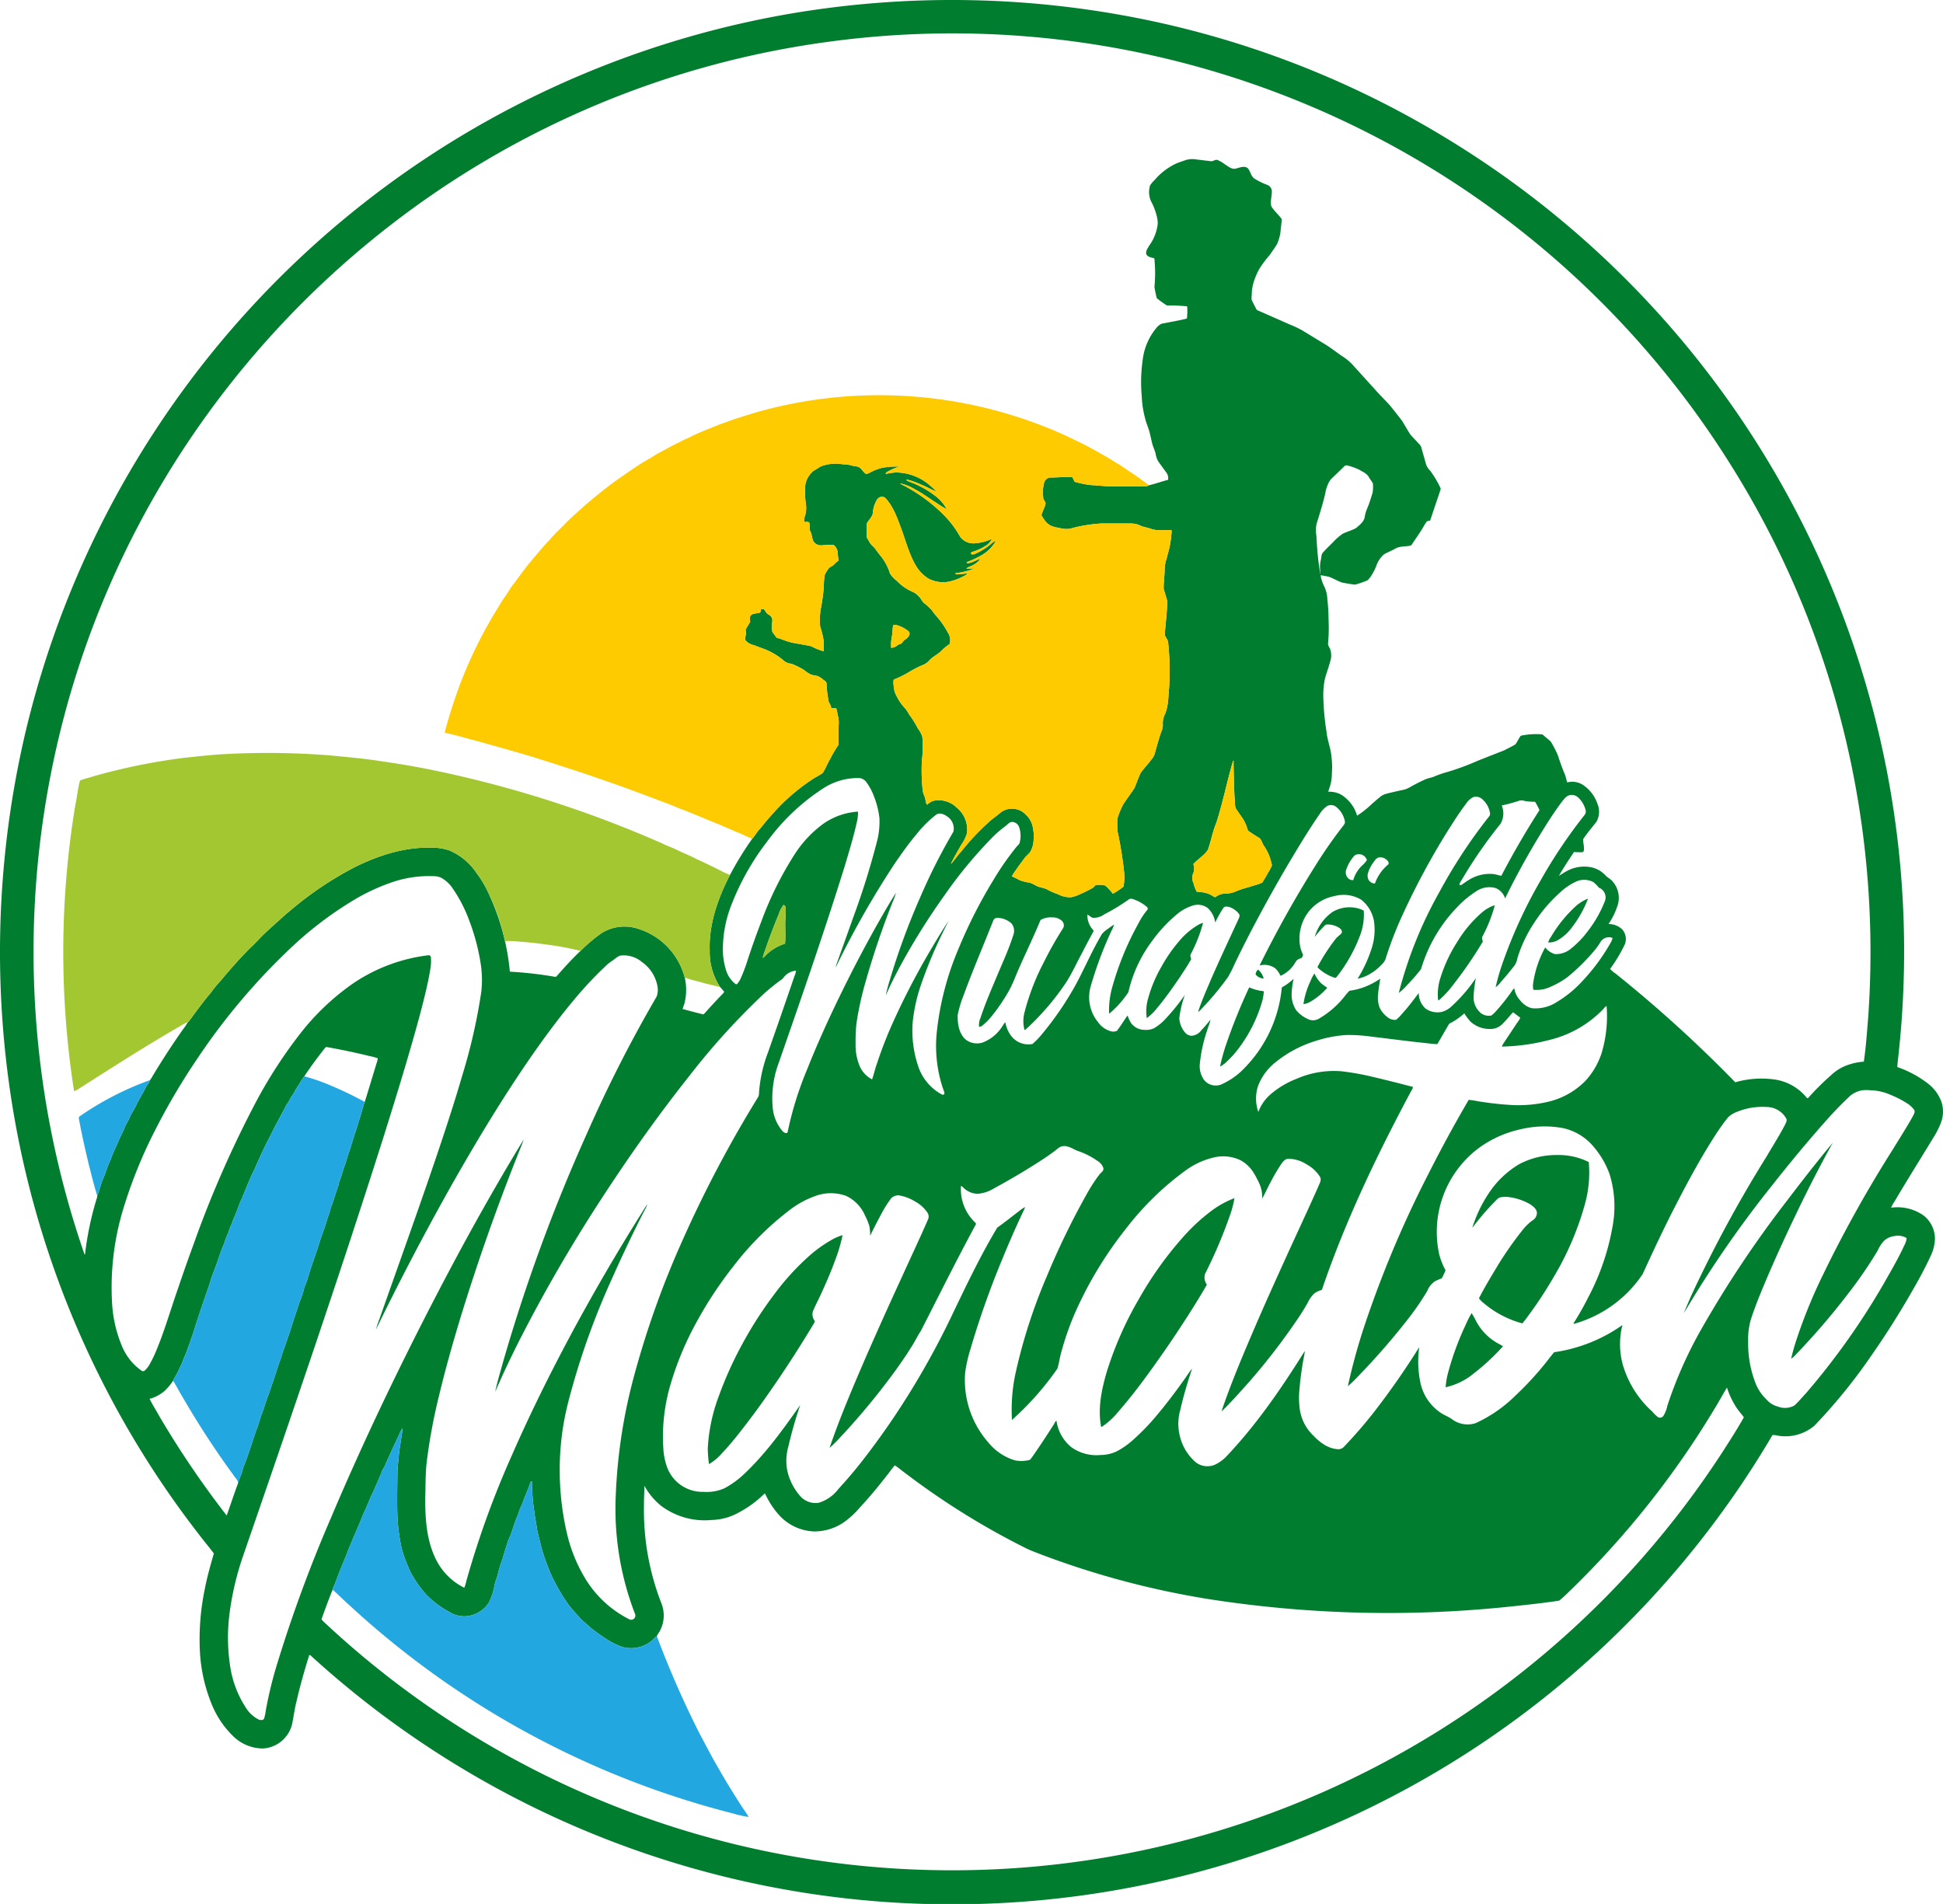
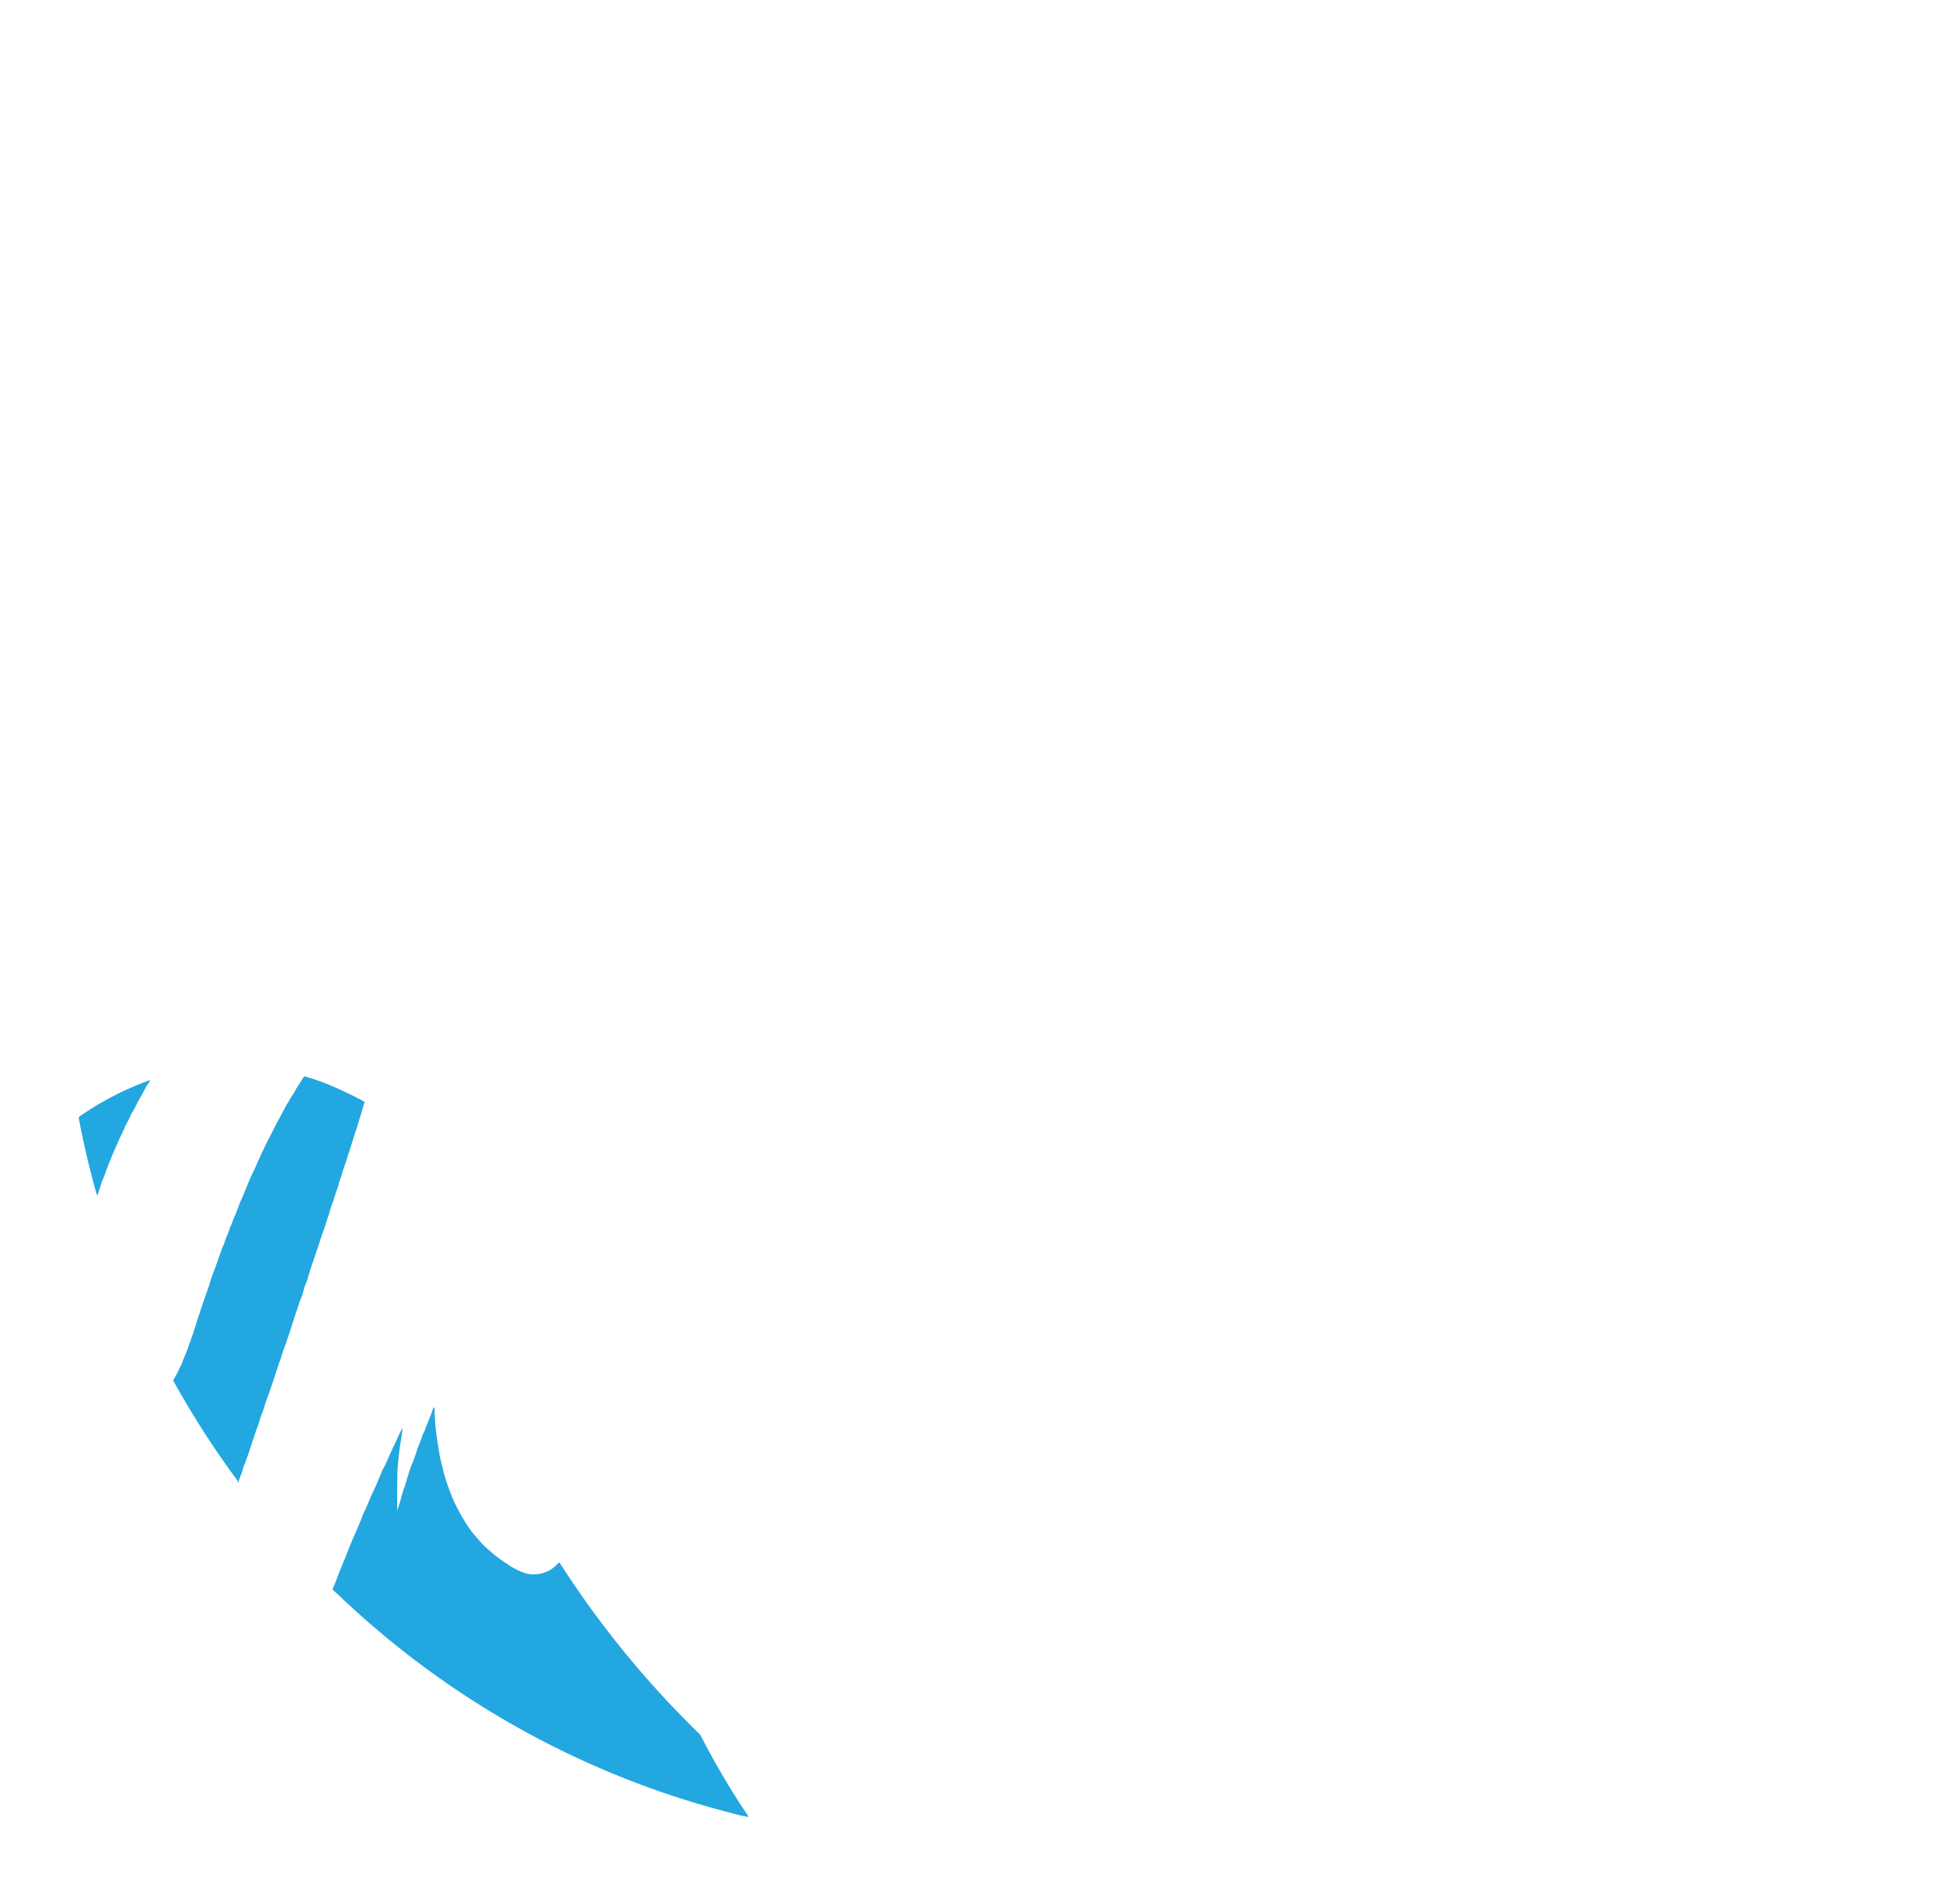
<svg xmlns="http://www.w3.org/2000/svg" viewBox="0 0 409.9 401.688">
  <defs>
    <style>.a{fill:#007d2f;}.b{fill:#feca00;}.c{fill:#a3c730;}.d{fill:#23a7e0;}</style>
  </defs>
-   <path class="a" d="M317.131,284.149a9.503,9.503,0,0,1,.857,1.483,11.522,11.522,0,0,0,4.717,4.898,11.201,11.201,0,0,1,1.053.608,45.707,45.707,0,0,1-6.085,5.668,14.07,14.07,0,0,1-6.008,2.973,16.518,16.518,0,0,1,.621-3.453,60.195,60.195,0,0,1,3.555-9.614,23.885,23.885,0,0,1,1.29-2.564m-135.158-15.37a10.407,10.407,0,0,1,2.468-1.081,35.94,35.94,0,0,1-1.599,5.375c-.938,2.56-2.034,5.056-3.178,7.53-.496,1.023-1.005,2.043-1.462,3.086a2.284,2.284,0,0,0,.317,2.038c.151.209-.059.413-.141.605q-5.294,8.852-11.313,17.239c-1.699,2.36-3.466,4.672-5.28,6.945-.919,1.09-1.82,2.197-2.818,3.216a10.405,10.405,0,0,1-2.711,2.26,27.429,27.429,0,0,1-.257-3.266,36.743,36.743,0,0,1,2.361-11.156,78.556,78.556,0,0,1,4.852-10.771,83.591,83.591,0,0,1,7.057-10.949,52.749,52.749,0,0,1,7.455-8.06A27.501,27.501,0,0,1,181.972,268.779Zm80.225-6.173a19.95,19.95,0,0,1,4.914-2.722,20.636,20.636,0,0,1-.862,3.365,100.617,100.617,0,0,1-5.342,12.609,2.537,2.537,0,0,0,.39,2.273c-1.325,2.325-2.753,4.594-4.191,6.85q-4.346,6.771-9.13,13.248c-1.733,2.326-3.524,4.613-5.441,6.791a15.414,15.414,0,0,1-3.433,3.127c-.254-.069-.14-.396-.213-.577-.556-3.619.209-7.28,1.195-10.754a74.618,74.618,0,0,1,6.828-15.591,76.326,76.326,0,0,1,9.691-13.502A40.386,40.386,0,0,1,262.197,262.606Zm64.954-9.873a16.775,16.775,0,0,1,8.094-1.946,14.157,14.157,0,0,1,6.609,1.483,24.84,24.84,0,0,1-.838,8.984,62.708,62.708,0,0,1-6.651,15.426,84.5,84.5,0,0,1-5.175,7.88,19.866,19.866,0,0,1-1.355,1.745,21.078,21.078,0,0,1-8.16-4.286,4.957,4.957,0,0,1-.987-1.011c1.134-2.193,2.402-4.316,3.675-6.431a74.03,74.03,0,0,1,5.578-8.025,10.272,10.272,0,0,1,2.025-1.954,1.857,1.857,0,0,0,.945-1.732c-.128-.802-.856-1.304-1.48-1.727a12.036,12.036,0,0,0-4.187-1.446,6.234,6.234,0,0,0-1.976.003c-.573.119-.926.621-1.318,1.005a53.426,53.426,0,0,0-4.668,5.464,28.177,28.177,0,0,1,3.386-7.171A19.819,19.819,0,0,1,327.151,252.734Zm-56.926-37.325a9.685,9.685,0,0,0,3.079.819,9.994,9.994,0,0,1-.485,2.594,30.357,30.357,0,0,1-4.536,9.077,20.457,20.457,0,0,1-2.694,3.084,5.756,5.756,0,0,1-1.516,1.14,39.592,39.592,0,0,1,1.29-4.689A121.146,121.146,0,0,1,270.225,215.408Zm12.93-1.321a7.579,7.579,0,0,1,.834-1.607,6.48,6.48,0,0,0,1.401,2.061,11.044,11.044,0,0,0,1.309.948,14.518,14.518,0,0,1-3.577,2.961,4.352,4.352,0,0,1-1.457.507A16.554,16.554,0,0,1,283.156,214.087Zm-11.578-1.398a1.526,1.526,0,0,1,.5-1.034,3.522,3.522,0,0,1,1.191,1.888A2.27,2.27,0,0,1,271.578,212.689Zm-12.099-10.466a3.956,3.956,0,0,1,1.011-.423,31.396,31.396,0,0,1-2.614,6.64c-.173.328.045.685.106,1.019-.736,1.347-1.609,2.623-2.454,3.907-1.46,2.138-2.946,4.264-4.607,6.253a11.919,11.919,0,0,1-2.3,2.289,9.501,9.501,0,0,1,.287-4.182,27.941,27.941,0,0,1,2.796-6.666,31.807,31.807,0,0,1,3.834-5.509A15.181,15.181,0,0,1,259.479,202.224Zm28.328-2.723a7.006,7.006,0,0,1,4.826-.868,6.005,6.005,0,0,1,1.752.591,12.328,12.328,0,0,1-.867,5.473,32.777,32.777,0,0,1-4.627,8.246c-.184.198-.342.576-.671.434a9.499,9.499,0,0,1-3.241-1.851c-.125-.136-.317-.239-.341-.43a39.899,39.899,0,0,1,3.8-5.875c.354-.478.882-.784,1.266-1.23.237-.433-.117-.89-.47-1.118a4.508,4.508,0,0,0-2.613-.72c-.431.034-.654.456-.942.718a18.011,18.011,0,0,0-1.63,1.907A9.705,9.705,0,0,1,287.807,199.5Zm31.389.228a8.076,8.076,0,0,1,2.84-1.656,30.65,30.65,0,0,1-2.627,6.637c-.161.343.032.7.103,1.042a87.413,87.413,0,0,1-6.162,8.996,20.985,20.985,0,0,1-2.874,3.18c-.129.081-.231.234-.394.224a11.269,11.269,0,0,1,.508-4.82,31.188,31.188,0,0,1,3.654-7.719A25.667,25.667,0,0,1,319.196,199.728Zm19.746-1.277A8.354,8.354,0,0,1,341.7,196.699a24.08,24.08,0,0,1-3.336,5.986,9.796,9.796,0,0,1-2.922,2.703,3.606,3.606,0,0,1-2.152.539,4.006,4.006,0,0,1,.58-1.141A27.875,27.875,0,0,1,338.942,198.451Zm29.366,106.007a189.151,189.151,0,0,1-30.677,38.516,27.114,27.114,0,0,1-2.01,1.828c-3.082.471-6.188.814-9.29,1.14a245.859,245.859,0,0,1-64.703-1.472,180.536,180.536,0,0,1-35.741-9.575c-.946-.376-1.91-.714-2.817-1.181a159.21,159.21,0,0,1-25-15.511c-.89-.625-1.701-1.36-2.616-1.943-.571.64-1.052,1.355-1.583,2.03-1.843,2.352-3.732,4.676-5.78,6.855a17.39,17.39,0,0,1-2.645,2.568,10.977,10.977,0,0,1-7.024,2.489,10.494,10.494,0,0,1-7.468-3.551,18.165,18.165,0,0,1-2.861-4.425c-.168-.003-.269.151-.386.247a23.261,23.261,0,0,1-6.284,4.297,12.478,12.478,0,0,1-4.565,1.011,15.297,15.297,0,0,1-10.774-3.043,13.927,13.927,0,0,1-3.444-4.169c-.022,1.413-.121,2.826-.102,4.242a54.008,54.008,0,0,0,3.708,20.626,6.91,6.91,0,0,1-.254,5.567c-.199.449-.535.819-.742,1.265l.044.117c-.059.001-.179.007-.238.01a7.684,7.684,0,0,1-1.39,1.257,6.851,6.851,0,0,1-5.727.91,15.672,15.672,0,0,1-3.78-1.96,32.904,32.904,0,0,1-3.095-2.269c-.714-.709-1.556-1.28-2.199-2.057-.684-.738-1.319-1.515-1.987-2.262a37.975,37.975,0,0,1-3.145-5.113A23.398,23.398,0,0,1,122.44,338.08a40.577,40.577,0,0,1-1.542-4.515c-.328-1.313-.667-2.623-.942-3.945-.141-1.214-.435-2.405-.559-3.622a47.205,47.205,0,0,1-.503-6.39.474.474,0,0,0-.345.361c-.422,1.375-1.079,2.66-1.535,4.022-.206.654-.595,1.232-.799,1.887a8.598,8.598,0,0,1-.438,1.229c-.511,1.123-.806,2.326-1.244,3.478-.21.689-.6,1.31-.79,2.009-.357,1.141-.731,2.278-1.042,3.433a22.448,22.448,0,0,0-.949,3.028c-.163.831-.567,1.59-.719,2.425a12.95,12.95,0,0,1-1.254,3.809,6.365,6.365,0,0,1-3.912,2.68,5.796,5.796,0,0,1-4.286-.722,20.418,20.418,0,0,1-5.016-3.757,25.154,25.154,0,0,1-3.069-4.324,23.579,23.579,0,0,1-1.181-2.688,21.155,21.155,0,0,1-.931-2.872,39.801,39.801,0,0,1-.885-7.703c-.055-2.608.001-5.216.028-7.822.005-1.243.172-2.475.277-3.709.188-1.993.596-3.958.826-5.942a5.086,5.086,0,0,0-.785,1.456q-1.385,2.89-2.689,5.816c-.243.758-.779,1.376-1.012,2.141-.644,1.502-1.253,3.018-1.968,4.489-.408.803-.692,1.659-1.079,2.472-.264.761-.689,1.449-.963,2.207-1.101,2.813-2.425,5.533-3.456,8.376q-1.148,2.674-2.159,5.407c-.191.575-.522,1.098-.66,1.692-.832,2.05-1.592,4.132-2.339,6.215.109.294.408.47.613.702a193.786,193.786,0,0,0,294.92-35.936c1.554-2.42,3.12-4.839,4.524-7.35-.522-.722-1.138-1.375-1.615-2.129a17.105,17.105,0,0,1-1.947-4.144C370.088,301.37,369.249,302.943,368.308,304.458ZM75.36,228.064c-1.572,1.975-3.078,4.007-4.474,6.111a13.515,13.515,0,0,0-.818,1.235c-.378.636-.837,1.221-1.159,1.89-.298.625-.785,1.134-1.08,1.761-.257.593-.724,1.064-.964,1.668-.701,1.272-1.371,2.561-2.064,3.837-1.154,2.331-2.402,4.616-3.425,7.008-.439.861-.747,1.781-1.206,2.634-.905,1.861-1.645,3.788-2.432,5.697-.684,1.342-1.04,2.819-1.707,4.168-.244.552-.375,1.152-.669,1.686-.291.535-.354,1.158-.63,1.701-.404.755-.582,1.6-.916,2.387-.595,1.369-1.02,2.803-1.538,4.202-.478,1.332-1.049,2.635-1.394,4.011-1.225,3.473-2.409,6.965-3.501,10.481-.364.884-.578,1.822-.974,2.696-.346,1.21-.953,2.321-1.342,3.516-.205.464-.475.897-.662,1.372-.328.795-.842,1.497-1.2,2.278a12.496,12.496,0,0,1-1.718,2.082,7.886,7.886,0,0,1-3.245,1.741c.67,1.327,1.47,2.589,2.192,3.889a198.301,198.301,0,0,0,14.077,20.728c.819-2.28,1.563-4.588,2.42-6.854a13.454,13.454,0,0,1,.629-1.789c.244-.574.321-1.202.566-1.773.977-2.447,1.728-4.974,2.578-7.465.485-1.122.75-2.322,1.176-3.466.537-1.3.86-2.678,1.39-3.981.816-2.311,1.586-4.639,2.337-6.972.4-.898.563-1.877.959-2.777.707-2.058,1.441-4.109,2.06-6.195.428-1.305.893-2.597,1.299-3.907a15.812,15.812,0,0,0,.906-2.686c.159-.685.53-1.294.721-1.967.799-2.884,1.905-5.671,2.767-8.535.463-1.369,1.002-2.713,1.38-4.109.191-.581.434-1.145.57-1.741.191-.808.549-1.56.792-2.35.325-1.068.694-2.123,1.048-3.182.124-.813.524-1.541.725-2.332.346-1.269.876-2.479,1.195-3.756.643-1.748,1.107-3.554,1.713-5.314.366-.985.586-2.015.943-3,.346-1.032.542-2.105.952-3.113.854-2.719,1.665-5.452,2.498-8.178a4.797,4.797,0,0,0,.254-1.028,13.367,13.367,0,0,0-1.889-.501c-2.849-.702-5.724-1.296-8.61-1.821A.951.951,0,0,0,75.36,228.064Zm269.446-7.953A23.269,23.269,0,0,1,333.82,226.437a43.211,43.211,0,0,1-10.313,1.471,5.116,5.116,0,0,1,.602-1.036c.845-1.299,1.719-2.578,2.568-3.874a6.74,6.74,0,0,0,.739-1.17c-.491-.405-1.022-.764-1.512-1.167-.76.766-1.401,1.649-2.183,2.399a3.568,3.568,0,0,1-2.755,1.137,6,6,0,0,1-4.018-1.523,10.371,10.371,0,0,1-1.339-1.778,14.869,14.869,0,0,1-2.6,1.875c-.257.144-.578.237-.718.518-.798,1.363-1.577,2.739-2.384,4.098-1.044-.022-2.081-.192-3.119-.291-3.564-.375-7.114-.863-10.673-1.272a34.158,34.158,0,0,0-5.357-.361,25.929,25.929,0,0,0-6.384,1.211,25.416,25.416,0,0,0-8.64,4.567,11.732,11.732,0,0,0-3.682,5.082,8.569,8.569,0,0,0,.098,5.378,9.046,9.046,0,0,1,2.608-3.746,18.741,18.741,0,0,1,5.411-3.233,19.705,19.705,0,0,1,9.58-1.601,55.318,55.318,0,0,1,6.397,1.142c2.88.669,5.742,1.408,8.604,2.148-.014.484-.398.854-.582,1.286-7.136,13.4-13.731,27.147-18.616,41.543a4.749,4.749,0,0,0-1.662.805,6.841,6.841,0,0,0-1.38,2.029q-.979,1.689-2.072,3.305a136.546,136.546,0,0,1-10.089,13.116c-1.94,2.168-3.856,4.369-5.956,6.384a7.667,7.667,0,0,1,.228-.735c1.954-5.661,4.29-11.178,6.649-16.68,2.135-4.967,4.359-9.894,6.597-14.816,2.276-5.034,4.639-10.03,6.879-15.081.243-.685.818-1.431.42-2.167a7.555,7.555,0,0,0-2.832-2.641,7.054,7.054,0,0,0-3.941-1.174c-.652.052-1.053.617-1.408,1.097a39.529,39.529,0,0,0-2.089,3.529c-.688,1.242-1.248,2.553-1.957,3.785a6.423,6.423,0,0,0-.499-2.997,19.599,19.599,0,0,0-1.307-2.51,7.441,7.441,0,0,0-2.661-2.56,8.428,8.428,0,0,0-5.746-.621,16.491,16.491,0,0,0-5.772,2.623,61.264,61.264,0,0,0-12.733,12.401A81.702,81.702,0,0,0,233.628,283.75a59.433,59.433,0,0,0-2.954,8.299c-.39,1.242-.538,2.55-.909,3.793a61.823,61.823,0,0,1-9.585,10.831,36.26,36.26,0,0,1,.861-10.348,114.29,114.29,0,0,1,6.482-19.936,162.558,162.558,0,0,1,8.382-17.284,33.323,33.323,0,0,1,2.752-4.245c.32-.401.928-.725.798-1.324a2.711,2.711,0,0,0-1.03-1.366,16.514,16.514,0,0,0-4.252-2.214c-.794-.249-1.472-.774-2.288-.96a2.109,2.109,0,0,0-1.928.324c-.82.704-1.718,1.307-2.6,1.928-3.586,2.384-7.296,4.573-11.075,6.633a7.666,7.666,0,0,1-3.393,1.086,4.439,4.439,0,0,1-2.997-1.332c-.154-.113-.273-.305-.475-.308a9.695,9.695,0,0,0,3.053,7.755.301.301,0,0,1,.037.426c-4.002,7.379-7.726,14.902-11.546,22.373-.758,1.144-1.329,2.396-2.097,3.536-.982,1.604-2.068,3.139-3.153,4.676a148.377,148.377,0,0,1-11.468,13.939,34.826,34.826,0,0,1-2.53,2.543c.062-.24.14-.474.221-.703,2.175-6.265,4.793-12.362,7.416-18.448q3.687-8.411,7.532-16.75c1.838-4.07,3.759-8.102,5.539-12.197a1.52,1.52,0,0,0-.004-1.419,7.141,7.141,0,0,0-2.65-2.447,9.159,9.159,0,0,0-2.999-1.226,2.083,2.083,0,0,0-2.078.531,25.277,25.277,0,0,0-2.166,3.468c-.772,1.471-1.566,2.929-2.259,4.438a12.432,12.432,0,0,0-.172-2.036,12.157,12.157,0,0,0-.887-2.162,8.097,8.097,0,0,0-4.018-4.216,9.442,9.442,0,0,0-6.082-.118,19.583,19.583,0,0,0-5.68,2.986,63.357,63.357,0,0,0-12.097,12.081,83.968,83.968,0,0,0-7.836,11.938,65.037,65.037,0,0,0-5.185,12.345,38.712,38.712,0,0,0-1.671,14.161,13.477,13.477,0,0,0,.64,3.428,7.953,7.953,0,0,0,7.801,5.622,9.457,9.457,0,0,0,4.411-.742,19.053,19.053,0,0,0,4.283-3.123c4.525-4.283,8.167-9.38,11.732-14.456a89.574,89.574,0,0,0-2.498,8.748,11.025,11.025,0,0,0-.265,4.919,12.119,12.119,0,0,0,2.716,5.496,4.306,4.306,0,0,0,3.957,1.454,8.13,8.13,0,0,0,4.183-2.95q2.678-2.9,5.102-6.019a162.799,162.799,0,0,0,10.483-15.197,169.72,169.72,0,0,0,8.829-16.428c2.848-5.907,5.684-11.836,9.066-17.46,1.55-1.079,3.021-2.289,4.537-3.425a7.761,7.761,0,0,1,1.317-.902,4.322,4.322,0,0,1-.362.89q-2.318,4.909-4.37,9.935a186.401,186.401,0,0,0-6.788,19.156,30.909,30.909,0,0,0-1.108,4.91,19.946,19.946,0,0,0,4.865,14.752,11.592,11.592,0,0,0,5.58,3.779,6.873,6.873,0,0,0,2.968-.034c.324-.025.478-.345.659-.569,1.572-2.239,3.072-4.528,4.546-6.833.221-.302.309-.721.644-.923a8.735,8.735,0,0,0,3.054,5.529,9.042,9.042,0,0,0,6.235,1.718,8.194,8.194,0,0,0,3.358-.739,17.036,17.036,0,0,0,3.477-2.422,47.606,47.606,0,0,0,5.185-5.391c1.91-2.277,3.704-4.652,5.43-7.072.64-.86,1.192-1.785,1.874-2.612-.945,2.829-1.8,5.691-2.465,8.599a10.773,10.773,0,0,0-.158,5.481,10.451,10.451,0,0,0,3.52,5.791,4.042,4.042,0,0,0,4.091.329,8.419,8.419,0,0,0,2.483-1.917c6.273-6.67,11.465-14.263,16.31-22.004a12.702,12.702,0,0,1-.251,1.546,62.904,62.904,0,0,0-.876,6.494,17.362,17.362,0,0,0,.081,4.386,9.476,9.476,0,0,0,2.911,5.492,10.726,10.726,0,0,0,2.006,1.714,6.348,6.348,0,0,0,3.139,1.107,1.585,1.585,0,0,0,1.252-.529,97.36,97.36,0,0,0,6.49-7.52,161.744,161.744,0,0,0,9.385-13.501,21.536,21.536,0,0,0,.266,7.604,10.13,10.13,0,0,0,4.29,6.274c.747.516,1.631.792,2.358,1.343a5.488,5.488,0,0,0,4.95.837,29.112,29.112,0,0,0,8.432-5.831,65.738,65.738,0,0,0,5.718-6.095c.852-.986,1.595-2.066,2.442-3.051a32.986,32.986,0,0,0,14.401-5.732,16.545,16.545,0,0,0,.063,8.3,21.355,21.355,0,0,0,6.257,9.971,7.729,7.729,0,0,0,1.177,1.155.868.868,0,0,0,1.147-.262,6.015,6.015,0,0,0,.817-2.066,87.68,87.68,0,0,1,7.067-16.013,230.567,230.567,0,0,1,18.043-27.128c3.192-4.197,6.424-8.367,9.803-12.416q-3.889,7.034-7.369,14.286c-2.45,5.076-4.812,10.195-6.994,15.393-1.068,2.551-2.119,5.117-2.955,7.756a15.005,15.005,0,0,0-.526,4.43,23.197,23.197,0,0,0,1.642,9.08,9.774,9.774,0,0,0,2.244,3.241,4.717,4.717,0,0,0,2.363,1.462,4.106,4.106,0,0,0,3.483-.203c.897-.796,1.652-1.738,2.475-2.608a151.876,151.876,0,0,0,16.461-23.224c1.483-2.614,3.011-5.207,4.261-7.943a4.122,4.122,0,0,0,.508-1.557,3.553,3.553,0,0,0-2.55-.434,4.047,4.047,0,0,0-2.151.935,7.32,7.32,0,0,0-1.421,2.156,92.332,92.332,0,0,1-6.321,9.193,147.465,147.465,0,0,1-10.852,12.631,6.06,6.06,0,0,1-1.078.989,44.37,44.37,0,0,1,1.284-4.497,109.847,109.847,0,0,1,4.585-11.457,264.978,264.978,0,0,1,15.592-28.23c1.426-2.332,2.907-4.632,4.235-7.023.203-.39.485-.85.281-1.295a5.664,5.664,0,0,0-1.745-1.543,20.422,20.422,0,0,0-3.37-1.697,10.845,10.845,0,0,0-4.113-.912,7.584,7.584,0,0,0-1.819.014,5.491,5.491,0,0,0-2.451,1.133,79.493,79.493,0,0,0-5.588,5.811c-3.748,4.238-7.353,8.602-10.853,13.046a233.974,233.974,0,0,0-18.666,27.02c.464-1.195.983-2.366,1.489-3.544a270.18,270.18,0,0,1,15.957-29.499c1.302-2.23,2.696-4.41,3.893-6.699.177-.423.523-.905.242-1.358a4.802,4.802,0,0,0-4.189-2.403,14.054,14.054,0,0,0-6.108.997,5.5,5.5,0,0,0-1.965,1.192,47.58,47.58,0,0,0-2.799,3.932c-3.032,4.731-5.71,9.68-8.27,14.679-2.461,4.753-4.723,9.609-6.951,14.473a25.785,25.785,0,0,1-14.541,10.499c-.007-.034-.022-.103-.029-.138a61.92,61.92,0,0,0,3.067-5.41,50.571,50.571,0,0,0,5.249-15.525,22.868,22.868,0,0,0-.731-10.57,18.557,18.557,0,0,0-3.278-5.651,11.607,11.607,0,0,0-6.762-4.064,21.641,21.641,0,0,0-8.925.341,23.126,23.126,0,0,0-8.532,3.852,22.082,22.082,0,0,0-8.432,22.471,15.165,15.165,0,0,0,1.339,3.386c-.223.578-.518,1.129-.784,1.689a8.868,8.868,0,0,0-1.52.669,4.576,4.576,0,0,0-1.564,2.019,56.554,56.554,0,0,1-3.901,5.707,147.506,147.506,0,0,1-10.399,11.989,29.332,29.332,0,0,1-2.44,2.384,124.511,124.511,0,0,1,3.522-12.82A228.093,228.093,0,0,1,308.08,254.672q3.856-7.638,8.165-15.036c.114-.16.161-.402.354-.486a17.986,17.986,0,0,1,1.921.3c2.038.311,4.084.596,6.146.718a27.224,27.224,0,0,0,8.646-.625,16.192,16.192,0,0,0,7.773-4.337,15.671,15.671,0,0,0,3.531-6.089,26.978,26.978,0,0,0,1.001-9.765C345.265,219.499,345.063,219.848,344.806,220.112ZM170.944,200.059c-.861,2.056-1.655,4.139-2.405,6.239-.312.962-.71,1.898-.945,2.882a1.385,1.385,0,0,0,.527-.412,9.736,9.736,0,0,1,4.171-2.565c.181-1.564.016-3.143.061-4.712a25.599,25.599,0,0,0,.077-2.755.678.678,0,0,0-.453-.713A6.668,6.668,0,0,0,170.944,200.059Zm-81.937-6.688a43.033,43.033,0,0,0-6.793,3.094,76.784,76.784,0,0,0-13.635,10.117A136.049,136.049,0,0,0,48.223,230.587a138.912,138.912,0,0,0-8.897,15.129,100.35,100.35,0,0,0-6.571,16.227A57.08,57.08,0,0,0,30.325,281.93a27.328,27.328,0,0,0,2.072,9.121,11.814,11.814,0,0,0,4.135,5.216.535.535,0,0,0,.639.039,5.569,5.569,0,0,0,1.285-1.743,24.109,24.109,0,0,0,1.323-2.817c1.715-4.15,2.935-8.477,4.43-12.707,1.073-3.203,2.204-6.387,3.363-9.559a228.566,228.566,0,0,1,13.392-30.414,99.888,99.888,0,0,1,8.985-13.8,51.224,51.224,0,0,1,11.183-10.655,36.014,36.014,0,0,1,15.849-5.962.484.484,0,0,1,.611.444,10.334,10.334,0,0,1-.166,2.747c-.49,2.935-1.238,5.819-1.976,8.698-2.352,8.787-5.045,17.476-7.761,26.155-9.429,29.763-19.586,59.285-29.76,88.8a61.263,61.263,0,0,0-2.795,11.839,39.877,39.877,0,0,0,.084,11.152,21.895,21.895,0,0,0,3.55,9.221,6.692,6.692,0,0,0,2.493,2.177c.376.157.982.207,1.162-.254a11.024,11.024,0,0,0,.346-1.7,85.395,85.395,0,0,1,2.314-9.55A296.121,296.121,0,0,1,76.449,327.476c3.502-8.294,7.219-16.497,11.091-24.625q6.563-13.746,13.69-27.213c5.037-9.52,10.316-18.914,15.924-28.107-.379,1.192-.928,2.326-1.355,3.503q-6.666,16.788-11.971,34.075c-1.618,5.348-3.145,10.724-4.449,16.156a119.206,119.206,0,0,0-2.64,14.057c-.334,2.601-.244,5.224-.342,7.839-.014,4.208.244,8.562,2.023,12.443a13.28,13.28,0,0,0,6.215,6.482,9.126,9.126,0,0,0,.453-1.5,193.709,193.709,0,0,1,9.568-26.411c3.896-8.901,8.225-17.609,12.826-26.166q7.158-13.249,15.205-25.995a3.955,3.955,0,0,1,.578-.806c-.431,1.052-1.041,2.019-1.518,3.051q-3.073,6.126-5.857,12.394a158.542,158.542,0,0,0-9.265,26.038,56.934,56.934,0,0,0-1.853,14.978,58.532,58.532,0,0,0,1.52,12.94,32.842,32.842,0,0,0,3.904,9.6,23.012,23.012,0,0,0,9.294,8.553.884.884,0,0,0,1.171-.475c.194-.436-.088-.868-.229-1.267a61.587,61.587,0,0,1-3.84-24.415,113.111,113.111,0,0,1,4.067-25.963,191.152,191.152,0,0,1,9.933-27.681,255.75,255.75,0,0,1,16.022-30.392,1.82,1.82,0,0,0,.2-.974,30.096,30.096,0,0,1,1.895-8.466q2.834-8.04,5.588-16.107a3.942,3.942,0,0,0,.323-1.137,3.712,3.712,0,0,0-2.792,1.689,44.491,44.491,0,0,0-3.829,3.04,149.891,149.891,0,0,0-16.007,17.636c-6.813,8.594-13.131,17.572-19.083,26.782a322.735,322.735,0,0,0-16.584,28.734c-1.828,3.61-3.569,7.269-5.174,10.982.46-2.177,1.116-4.312,1.71-6.457a359.884,359.884,0,0,1,17.631-48.005,288.793,288.793,0,0,1,14.735-28.955,4.213,4.213,0,0,0,.203-1.908,8,8,0,0,0-3.318-5.361,5.957,5.957,0,0,0-4.414-1.366c-.773.121-1.261.765-1.903,1.138a9.82,9.82,0,0,0-1.494,1.234,78.291,78.291,0,0,0-6.254,6.655c-3.198,3.803-6.166,7.793-9.01,11.868-6.303,9.069-11.995,18.546-17.427,28.157q-8.239,14.681-15.596,29.833a16.438,16.438,0,0,1,.669-2.037c3.996-11.386,8.104-22.733,11.976-34.161,1.98-5.863,3.918-11.742,5.639-17.685a118.585,118.585,0,0,0,3.943-17.491,22.468,22.468,0,0,0-.183-6.022,44.823,44.823,0,0,0-2.378-8.875,30.462,30.462,0,0,0-3.452-6.714,7.008,7.008,0,0,0-2.582-2.369,4.285,4.285,0,0,0-1.601-.276A24.054,24.054,0,0,0,89.006,193.371Zm207.661-4.643a7.461,7.461,0,0,0-1.394,2.597,1.886,1.886,0,0,0,.133,1.388,1.535,1.535,0,0,0,1.34.785,9.279,9.279,0,0,1,2.843-4.05.639.639,0,0,0-.111-.667A1.999,1.999,0,0,0,297.5,188.02,1.58,1.58,0,0,0,296.668,188.729Zm-4.19-1.162a8.314,8.314,0,0,0-1.781,2.991,1.773,1.773,0,0,0,.38,1.818,1.391,1.391,0,0,0,1.095.419,6.847,6.847,0,0,1,1.89-3.101,6.211,6.211,0,0,0,.99-1.118A1.742,1.742,0,0,0,292.478,187.567Zm31.014-10.533a4.303,4.303,0,0,1-.283,3.914,96.75,96.75,0,0,0-8.189,11.851,3.137,3.137,0,0,0-.483.968c.093.018.279.055.372.072.526-.299.984-.706,1.516-1.004a8.223,8.223,0,0,1,5.206-1.335c.611.036,1.178.29,1.782.375q3.714-7.109,8.053-13.867c-.294-.591-.581-1.187-.931-1.744a16.692,16.692,0,0,1-2.052-.139,2.482,2.482,0,0,0-1.173-.136A32.318,32.318,0,0,1,323.491,177.034Zm12.602-.654c-1.358,1.831-2.611,3.74-3.805,5.679a165.006,165.006,0,0,0-8.079,14.585,3.472,3.472,0,0,0-2.002-2.181,4.912,4.912,0,0,0-4.131.709,20.746,20.746,0,0,0-3.967,3.308,31.734,31.734,0,0,0-7.642,13.089,39.809,39.809,0,0,1-2.88,3.308,12.854,12.854,0,0,1-1.81,1.714,87.795,87.795,0,0,1,8.531-21.228,110.507,110.507,0,0,1,10.083-15.46c.255-.372.725-.7.637-1.207a4.863,4.863,0,0,0-1.552-2.903,1.974,1.974,0,0,0-2.047-.489,3.886,3.886,0,0,0-1.424,1.318c-1.421,1.861-2.672,3.845-3.926,5.821a157.053,157.053,0,0,0-9.675,18.048,78.096,78.096,0,0,0-3.466,9.076,3.393,3.393,0,0,1-.813,1.079,10.195,10.195,0,0,1-2.641,2.048,7.385,7.385,0,0,1-2.38.88,28.245,28.245,0,0,0,2.848-6.082,12.615,12.615,0,0,0,.58-6.123,7.39,7.39,0,0,0-2.699-4.464,7.315,7.315,0,0,0-5.662-.742,9.064,9.064,0,0,0-5.79,3.817,9.334,9.334,0,0,0-1.453,6.542,6.772,6.772,0,0,0,.596,1.87c.151.28-.1.559-.224.803a4.407,4.407,0,0,0-.946.429,3.866,3.866,0,0,0-.575.809,6.693,6.693,0,0,1-2.472,2.317c-.173.06-.343.232-.53.165a4.283,4.283,0,0,0-1.111-1.558,3.891,3.891,0,0,0-3.255-.555A235.95,235.95,0,0,1,284.2,189.714a99.83,99.83,0,0,1,5.981-8.562.995.995,0,0,0,.191-.939,5.098,5.098,0,0,0-1.667-2.766,1.778,1.778,0,0,0-1.984-.319,5.284,5.284,0,0,0-1.612,1.689c-2.519,3.631-4.77,7.438-7.033,11.231-3.878,6.663-7.572,13.439-10.91,20.39a25.114,25.114,0,0,1-1.436,2.83,59.978,59.978,0,0,1-5.424,6.526c-.28.265-.496.622-.858.783.757-2.387,1.802-4.672,2.77-6.977,1.817-4.147,3.739-8.247,5.64-12.357.155-.416.518-.91.203-1.336a4.285,4.285,0,0,0-2.01-1.435c-.422-.115-1.04-.247-1.292.217a21.828,21.828,0,0,0-1.708,3.051,5.101,5.101,0,0,0-1.598-3.084,3.512,3.512,0,0,0-3.012-.538,9.682,9.682,0,0,0-3.786,2.156,30.033,30.033,0,0,0-4.809,5.209,28.548,28.548,0,0,0-5.115,10.958,21.185,21.185,0,0,1-4.062,4.546,18.041,18.041,0,0,1,.694-5.738,62.204,62.204,0,0,1,5.481-13.308,14.592,14.592,0,0,1,1.85-2.829.446.446,0,0,0,.013-.611,8.413,8.413,0,0,0-2.77-1.619,1.332,1.332,0,0,0-.976-.115,41.838,41.838,0,0,1-5.272,3.22,3.789,3.789,0,0,1-2.433.746c-.464-.08-.748-.515-1.172-.654a4.591,4.591,0,0,0,1.231,3.255c.183.152-.017.363-.08.52-.802,1.45-1.568,2.92-2.324,4.394-1.126,2.082-2.089,4.253-3.387,6.239a55.076,55.076,0,0,1-7.951,9.353c-.246.19-.436.489-.755.552a7.248,7.248,0,0,1,.051-3.87,48.893,48.893,0,0,1,4.022-10.398,74.498,74.498,0,0,1,4.114-7.267,1.298,1.298,0,0,0-.358-1.533,2.916,2.916,0,0,0-1.953-.675,4.349,4.349,0,0,0-2.494.553c-1.721,4.205-3.799,8.26-5.501,12.475a25.246,25.246,0,0,1-2.402,4.494,35.621,35.621,0,0,1-2.174,3.032,12.756,12.756,0,0,1-2.305,2.359.934.934,0,0,1-.597.136,3.955,3.955,0,0,1,.339-1.909c.997-3.053,2.296-5.994,3.532-8.954,1.171-2.803,2.455-5.567,3.37-8.469a2.476,2.476,0,0,0-.419-2.472,4.645,4.645,0,0,0-2.898-1.148.911.911,0,0,0-.933.614c-2.071,5.255-4.316,10.445-6.251,15.754a23.712,23.712,0,0,0-1.244,4.151c-.024,1.802.25,3.851,1.659,5.128a3.881,3.881,0,0,0,3.548.678,8.422,8.422,0,0,0,4.217-3.443c.218-.269.339-.644.637-.832a6.827,6.827,0,0,0,1.016,2.558,4.56,4.56,0,0,0,4.709,2.002,16.843,16.843,0,0,0,1.887-1.933,67.038,67.038,0,0,0,7.396-10.852c1.827-3.46,3.377-7.065,5.382-10.431a5.415,5.415,0,0,1,1.163-1.005,15.561,15.561,0,0,1,1.397-.971,9.745,9.745,0,0,1-.622,1.443,80.439,80.439,0,0,0-4.362,11.725,8.282,8.282,0,0,0,1.581,7.405,4.934,4.934,0,0,0,2.756,1.951,2.039,2.039,0,0,0,1.236-.099c.773-1.022,1.451-2.115,2.178-3.168l.102.005A6.213,6.213,0,0,0,245.347,223a3.49,3.49,0,0,0,2.701,1.372,4.019,4.019,0,0,0,2.082-.335,10.093,10.093,0,0,0,2.093-1.614,44.848,44.848,0,0,0,4.426-5.416,21.394,21.394,0,0,0-1.173,4.951,5.102,5.102,0,0,0,1.108,2.847,1.906,1.906,0,0,0,1.482.82,2.765,2.765,0,0,0,2.074-1.189c.691-.684,1.287-1.453,1.913-2.193-.147.821-.534,1.571-.747,2.376a31.148,31.148,0,0,0-1.504,6.954,4.966,4.966,0,0,0,.593,2.885,3.088,3.088,0,0,0,1.776,1.507,3.22,3.22,0,0,0,2.074-.028,15.592,15.592,0,0,0,4.149-2.682,28.03,28.03,0,0,0,8.709-17.827,12.215,12.215,0,0,0,2.495-1.833,16.031,16.031,0,0,0-.423,3.139,5.975,5.975,0,0,0,.953,3.488,6.895,6.895,0,0,0,2.416,1.849,2.399,2.399,0,0,0,2.385-.055,19.232,19.232,0,0,0,5.308-4.559,14.826,14.826,0,0,1,1.123-1.323,15.195,15.195,0,0,0,3.088-.759,16.775,16.775,0,0,0,3.419-1.789c-.158,1.059-.361,2.113-.443,3.182a5.875,5.875,0,0,0,.345,2.981,5.361,5.361,0,0,0,1.547,1.891,2.502,2.502,0,0,0,1.869.626,8.157,8.157,0,0,0,1.325-1.331c1.259-1.364,2.363-2.858,3.481-4.335a4.38,4.38,0,0,0,1.412,3.259,4.306,4.306,0,0,0,3.417.735,4.848,4.848,0,0,0,1.825-.934,33.291,33.291,0,0,0,5.394-6.2,26.23,26.23,0,0,0-.457,3.539,4.369,4.369,0,0,0,1.566,3.887,2.724,2.724,0,0,0,2.177.453,5.963,5.963,0,0,0,.851-.784,42.72,42.72,0,0,0,3.245-4.032c.243-.296.39-.691.727-.897a4.759,4.759,0,0,0,1.234,2.52,4.522,4.522,0,0,0,2.424,1.657,8.195,8.195,0,0,0,5.209-1.233,24.25,24.25,0,0,0,5.588-4.581,41.336,41.336,0,0,0,5.721-7.737,4.052,4.052,0,0,0,.56-1.262,2.08,2.08,0,0,0-2.525.805,13.769,13.769,0,0,1-1.375,1.929,43.436,43.436,0,0,1-5.529,5.458,17.242,17.242,0,0,1-3.646,2.102,6.703,6.703,0,0,1-3.648.632,4.134,4.134,0,0,1-.012-1.516,22.213,22.213,0,0,1,2.517-7.409,4.074,4.074,0,0,0,2.038,1.393,4.853,4.853,0,0,0,3.481-1.211,19.282,19.282,0,0,0,3.369-3.488,25.605,25.605,0,0,0,3.674-6.387,2.192,2.192,0,0,0-1.238-2.916,7.411,7.411,0,0,0-1.148-1.17,4.142,4.142,0,0,0-3.82-.04,12.624,12.624,0,0,0-3.11,2.122,31.699,31.699,0,0,0-5.519,6.423,28.637,28.637,0,0,0-3.584,7.523,4.24,4.24,0,0,1-.509,1.419q-1.423,1.865-2.987,3.616a6.31,6.31,0,0,1-1.1,1.117,42.397,42.397,0,0,1,1.268-4.536,102.197,102.197,0,0,1,8.263-18.09,106.6,106.6,0,0,1,9.275-13.786,1.167,1.167,0,0,0,.141-1.084,5.355,5.355,0,0,0-1.366-2.372,2.088,2.088,0,0,0-1.667-.709C337.186,174.861,336.625,175.718,336.094,176.38Zm-155.86-2.866A44.619,44.619,0,0,0,168.547,184.62a53.622,53.622,0,0,0-7.767,13.934,25.637,25.637,0,0,0-1.571,7.875,14.771,14.771,0,0,0,.687,5.479,5.942,5.942,0,0,0,1.91,2.763.38.38,0,0,0,.342.075,4.046,4.046,0,0,0,.768-1.166,32.161,32.161,0,0,0,1.339-3.465q1.393-4.301,3.017-8.524A72.512,72.512,0,0,1,174.421,187.2a24.013,24.013,0,0,1,6.009-6.34,14.336,14.336,0,0,1,7.258-2.525,8.052,8.052,0,0,1-.246,2.247c-.692,3.123-1.634,6.184-2.547,9.248-4.317,13.889-9.099,27.629-13.873,41.367a21.53,21.53,0,0,0-1.335,9.447,8.808,8.808,0,0,0,2.097,5.113c.264.236.732.606,1.049.265a72.241,72.241,0,0,1,4.169-13.402c2.048-5.16,4.34-10.22,6.769-15.21q3.774-7.787,8.013-15.337c1.279-2.226,2.538-4.469,3.939-6.619a19.625,19.625,0,0,1-.747,2.002,176.226,176.226,0,0,0-5.692,16.82,66.757,66.757,0,0,0-1.903,8.664,34.258,34.258,0,0,0-.195,4.366,11.351,11.351,0,0,0,.968,4.955,5.734,5.734,0,0,0,2.513,2.568c.398-1.121.628-2.295,1.05-3.409a87.938,87.938,0,0,1,3.27-8.433,157.369,157.369,0,0,1,8.067-15.54c1.226-2.046,2.426-4.113,3.777-6.08a98.42,98.42,0,0,0-5.779,13.3,34.803,34.803,0,0,0-1.832,8.243,23.41,23.41,0,0,0,1.338,9.606A10.548,10.548,0,0,0,205.364,238a.362.362,0,0,0,.574-.262,5.573,5.573,0,0,0-.34-1.044,28.434,28.434,0,0,1-1.294-11.732,61.231,61.231,0,0,1,4.599-17.708,102.817,102.817,0,0,1,7.348-14.477,60.332,60.332,0,0,1,4.844-6.973c.26-.345.696-.599.739-1.064a5.568,5.568,0,0,0-.13-3.064,1.617,1.617,0,0,0-1.398-1.158c-.626-.058-1.017.493-1.456.836a23.634,23.634,0,0,0-2.604,2.21,93.307,93.307,0,0,0-10.158,12.222,143.884,143.884,0,0,0-8.932,14.117c-1.292,2.364-2.542,4.756-3.602,7.232a31.439,31.439,0,0,1,.846-3.251,147.625,147.625,0,0,1,6.371-17.369,124.651,124.651,0,0,1,7.048-13.948,3.025,3.025,0,0,0-1.342-3.227c-.641-.474-1.623-.893-2.333-.325a23.256,23.256,0,0,0-4.062,4.044c-1.642,1.91-3.073,3.988-4.518,6.048a193.435,193.435,0,0,0-12.591,22.123,7.086,7.086,0,0,1,.378-1.237q1.654-4.608,3.295-9.221a165.08,165.08,0,0,0,4.985-15.884,16.564,16.564,0,0,0,.582-5.198,17.839,17.839,0,0,0-1.107-4.462,12.227,12.227,0,0,0-1.502-2.903,2.179,2.179,0,0,0-1.563-1.067A13.302,13.302,0,0,0,180.234,173.514Zm86.576-5.858c-1.274,4.34-2.15,8.793-3.54,13.101-.776,1.813-1.089,3.782-1.759,5.63-.787,1.225-2.12,1.946-3.069,3.021a2.795,2.795,0,0,1,.068,1.695,2.7,2.7,0,0,0-.018,2.382,7.325,7.325,0,0,0,.632,1.711,3.002,3.002,0,0,0,.853.128,5.228,5.228,0,0,1,2.604.842c.181.093.404.322.613.143a3.247,3.247,0,0,1,2.152-.671,6.226,6.226,0,0,0,2.341-.593c1.147-.459,2.354-.735,3.525-1.119a11.894,11.894,0,0,0,1.755-.598c.409-.698.87-1.365,1.225-2.096a9.609,9.609,0,0,0,.826-1.553c-.087-.527-.263-1.033-.397-1.546a11.152,11.152,0,0,0-1.404-2.753c-.316-.507-.404-1.191-.941-1.527-.535-.334-1.082-.648-1.593-1.016-.283-.216-.693-.342-.794-.718a9.139,9.139,0,0,0-1.062-2.38c-.424-.589-.825-1.192-1.239-1.786-.479-.599-.323-1.42-.406-2.131-.148-1.464-.115-2.938-.188-4.406-.032-1.269-.085-2.538-.065-3.808C266.898,167.619,266.839,167.643,266.81,167.656ZM195.105,139.037c-.146.828-.105,1.681-.294,2.503a9.186,9.186,0,0,0-.121,2.232,2.106,2.106,0,0,0,1.153-.39,1.58,1.58,0,0,1,.691-.397c.501-.08.632-.652,1.02-.906a2.178,2.178,0,0,0,.906-.88.742.742,0,0,0-.291-1.052,6.668,6.668,0,0,0-2.305-1.155C195.616,138.971,195.323,138.872,195.105,139.037Zm95.129-33.506c-.869.87-1.769,1.71-2.66,2.557a4.13,4.13,0,0,0-.849,1.476,5.686,5.686,0,0,0-.425,1.49c-.503,2.212-1.178,4.381-1.862,6.543a7.342,7.342,0,0,0-.028,2.634,66.62,66.62,0,0,0,.817,8.072c.011-.644-.08-1.282-.069-1.925.048-.63.209-1.246.301-1.869a1.47,1.47,0,0,1,.235-.735c.722-.828,1.528-1.577,2.296-2.364a11.405,11.405,0,0,1,1.975-1.712c.913-.445,1.924-.689,2.804-1.197.802-.678,1.787-1.424,1.858-2.564a8.396,8.396,0,0,1,.564-1.752c.426-1.024.736-2.09,1.068-3.146a8.098,8.098,0,0,0,.058-1.939c-.229-.47-.59-.864-.84-1.321-.421-.788-1.301-1.119-2.019-1.567a13.305,13.305,0,0,0-2.432-.883A.677.677,0,0,0,290.234,105.531ZM181.999,15.845A192.776,192.776,0,0,0,88.53,55.019a195.14,195.14,0,0,0-42.762,46.224,192.788,192.788,0,0,0-24.948,54.733A194.785,194.785,0,0,0,24.515,271.74l.102.038a66.36,66.36,0,0,1,2.525-11.987,1.194,1.194,0,0,0,.052-.431c.508-1.104.691-2.333,1.193-3.444.604-1.339.96-2.775,1.612-4.091.417-1.266,1.02-2.458,1.556-3.675.374-1.016.956-1.938,1.338-2.95.317-.875.891-1.625,1.225-2.491a5.527,5.527,0,0,1,.515-.975,21.844,21.844,0,0,0,1.041-1.995c.572-1.077,1.229-2.107,1.754-3.207.25-.542.772-.941.886-1.544a3.172,3.172,0,0,0,.457-.68q3.1-5.191,6.594-10.132a10.563,10.563,0,0,0,.951-1.431c.185-.067.272-.264.39-.405,1.49-2.018,2.961-4.055,4.598-5.959.795-1.196,1.837-2.199,2.729-3.321,1.683-1.975,3.412-3.91,5.231-5.761.806-.751,1.581-1.535,2.334-2.339,1.121-1.167,2.355-2.217,3.538-3.317.879-.727,1.669-1.553,2.574-2.247a72.313,72.313,0,0,1,13.665-9.265c4.962-2.491,10.418-4.282,16.022-4.197a12.061,12.061,0,0,1,4.003.56,12.887,12.887,0,0,1,5.806,4.782,21.933,21.933,0,0,1,2.203,3.564,50.022,50.022,0,0,1,4.841,17.262,81.163,81.163,0,0,1,9.179,1.027,1.798,1.798,0,0,0,.586.038c1.66-1.869,3.326-3.741,5.151-5.453a32.822,32.822,0,0,1,4.55-3.822,9.138,9.138,0,0,1,7.786-.777,14.645,14.645,0,0,1,9.695,10.463,11.646,11.646,0,0,1-.054,4.975c-.11.488-.339.939-.448,1.427,1.415.369,2.822.769,4.245,1.104.193.073.309-.114.423-.229,1.209-1.35,2.428-2.693,3.698-3.987a1.784,1.784,0,0,0,.404-.537c-.277-.33-.546-.668-.851-.968a13.45,13.45,0,0,1-2.204-7.699c-.195-5.615,1.733-11.051,4.282-15.972a70.287,70.287,0,0,1,4.68-7.63c.617-.68,1.024-1.523,1.696-2.16a60.078,60.078,0,0,1,4.434-5.043,42.023,42.023,0,0,1,7.088-5.683,18.738,18.738,0,0,0,1.644-.975c.621-.931.997-1.998,1.572-2.957a26.961,26.961,0,0,1,1.769-3.01c.019-1.312-.026-2.627.018-3.94a6.359,6.359,0,0,0-.077-1.951c-.163-.596-.214-1.218-.417-1.8-.346-.026-.691.01-1.034-.007a2.83,2.83,0,0,0-.523-1.266,23.884,23.884,0,0,1-.483-3.959c-.015-.416-.417-.582-.695-.809a3.942,3.942,0,0,0-1.07-.712c-.457-.191-.96-.194-1.425-.338a6.128,6.128,0,0,1-1.511-.965,13.984,13.984,0,0,0-1.888-1,4.139,4.139,0,0,0-1.369-.438,2.932,2.932,0,0,1-1.211-.688,14.274,14.274,0,0,0-2.664-1.747c-1.079-.589-2.283-.876-3.398-1.379a3.264,3.264,0,0,1-1.869-1.028c-.295-.624.308-1.262.078-1.887a.587.587,0,0,1,.047-.546c.236-.519.6-.966.845-1.479.023-.507-.199-1.151.301-1.498.551-.345,1.258-.264,1.859-.487.056-.231.096-.466.15-.695a1.239,1.239,0,0,1,.644.058c.314.365.496.863.952,1.092a1.351,1.351,0,0,1,.787,1.391,7.643,7.643,0,0,0,0,2.259c.313.406.602.837.913,1.243a10.843,10.843,0,0,1,1.471.471,13.537,13.537,0,0,0,3.513.837c.783.24,1.623.239,2.395.52a13.39,13.39,0,0,0,2.547,1.018,19.303,19.303,0,0,0-.007-2.185,18.913,18.913,0,0,0-.751-3.079,14.202,14.202,0,0,1,.236-4.19,41.077,41.077,0,0,0,.554-4.289,13.545,13.545,0,0,1,.199-2.411,7.964,7.964,0,0,1,.781-1.28c.283-.419.844-.487,1.167-.865a6.546,6.546,0,0,1,.949-.852,18.216,18.216,0,0,1-.179-1.813,2.43,2.43,0,0,0-.868-1.48c-.919-.065-1.836.086-2.752.096a1.873,1.873,0,0,1-1.509-.864,6.019,6.019,0,0,1-.398-1.505c-.077-.305-.255-.567-.351-.861a10.764,10.764,0,0,0-.08-1.446c-.166-.457-.751-.173-1.11-.288a2.561,2.561,0,0,1,.198-1.327,5.774,5.774,0,0,0,.147-2.509,18.87,18.87,0,0,1-.154-3.332,4.52,4.52,0,0,1,1.339-3.156c.357-.494.957-.681,1.426-1.04a4.237,4.237,0,0,1,1.59-.647,8.168,8.168,0,0,1,3.568-.126,7.755,7.755,0,0,1,1.941.254c.416.155.868.139,1.295.257.676.25.98.962,1.511,1.393.312.251.686.004.985-.14a10.495,10.495,0,0,1,2.682-1.041,17.833,17.833,0,0,1,3.542-.243,13.13,13.13,0,0,0-2.814,1.276c-.011.071-.034.214-.047.285a12.22,12.22,0,0,1,2.171-.319,11.023,11.023,0,0,1,7.344,2.907,9.212,9.212,0,0,1,1.169,1.145c-1.081-.434-2.083-1.044-3.171-1.466a15.931,15.931,0,0,0-3.131-1.105c.014.051.04.151.052.2.66.379,1.417.563,2.096.913a19.156,19.156,0,0,1,3.713,2.2,8.7,8.7,0,0,1,2.627,2.97,20.895,20.895,0,0,1-2.02-1.241c-1.603-1.008-3.12-2.155-4.805-3.027a9.782,9.782,0,0,0-3.04-1.193c.459.34,1.002.535,1.491.828a35.043,35.043,0,0,1,7.267,5.362,21.414,21.414,0,0,1,3.959,5.114,3.491,3.491,0,0,0,2.933,1.343,9.808,9.808,0,0,0,3.749-.957,3.567,3.567,0,0,1-.964,1.24,11.405,11.405,0,0,1-3.373,1.586,1.165,1.165,0,0,0-.062.391.946.946,0,0,0,.742.003,13.672,13.672,0,0,0,3.33-2.027,5.678,5.678,0,0,1,1.086-.791c-.022.074-.066.224-.086.299a8.093,8.093,0,0,1-3.105,2.904,17.566,17.566,0,0,1-2.55,1.189c-.14.055-.305.084-.374.231.117.136.328.093.493.102.862-.161,1.608-.677,2.45-.904a4.408,4.408,0,0,1-1.547,1.307c-.467.286-1.063.378-1.449.775a7.241,7.241,0,0,0,1.942-.141,14.858,14.858,0,0,1-4.246,1.096.271.271,0,0,0,.262.244,15.454,15.454,0,0,0,2.325-.239,3.083,3.083,0,0,1-.487.431A12.14,12.14,0,0,1,206.98,129.8a6.602,6.602,0,0,1-4.528-.688,8.242,8.242,0,0,1-2.595-2.748c-1.42-2.466-2.119-5.247-3.101-7.896-.84-2.252-1.667-4.605-3.362-6.375a1.234,1.234,0,0,0-1.611.31,6.003,6.003,0,0,0-.946,2.884c-.109.873-.835,1.46-1.248,2.186-.093.904-.032,1.817-.047,2.726-.029.474.371.809.548,1.218.29.641.939.994,1.318,1.574.416.626.913,1.192,1.371,1.789a11.419,11.419,0,0,1,1.685,3.374,7.19,7.19,0,0,0,1.489,1.554,10.028,10.028,0,0,0,3.252,2.248,3.874,3.874,0,0,1,1.276.923c.47.415.68,1.04,1.147,1.457a12.025,12.025,0,0,1,1.712,1.586,8.508,8.508,0,0,0,.835,1.085,18.827,18.827,0,0,1,2.531,3.649,2.711,2.711,0,0,1,.293,2.355,10.396,10.396,0,0,0-1.865,1.55c-.729.66-1.641,1.09-2.335,1.794a3.768,3.768,0,0,1-1.045.884,23.05,23.05,0,0,0-3.202,1.596,20.938,20.938,0,0,1-3.314,1.646,2.717,2.717,0,0,0-.029,1.089,5.46,5.46,0,0,0,.404,1.954c.199.396.419.781.619,1.18a11.588,11.588,0,0,0,1.42,1.868c.464.522.725,1.182,1.166,1.722a18.332,18.332,0,0,1,1.497,2.493,5.677,5.677,0,0,1,.954,1.741,24.203,24.203,0,0,1-.093,5.034,39.23,39.23,0,0,0,.158,6.195,3.924,3.924,0,0,0,.368,1.286c.234.563.249,1.188.461,1.759.037.014.111.04.148.054a3.004,3.004,0,0,1,1.787-.893,5.445,5.445,0,0,1,4.392,1.497,5.947,5.947,0,0,1,2.177,5.483,8.122,8.122,0,0,1-1.23,2.453c-.728,1.328-1.519,2.624-2.166,3.995.806-.795,1.38-1.791,2.17-2.601a50.805,50.805,0,0,1,6.064-6.446c.709-.625,1.511-1.132,2.21-1.767a3.977,3.977,0,0,1,5.357.375,4.82,4.82,0,0,1,1.521,2.766,8.65,8.65,0,0,1,.147,2.603,5.252,5.252,0,0,1-.759,2.595c-.401.505-.944.884-1.303,1.427-.524.757-1.123,1.461-1.608,2.245a10.217,10.217,0,0,0-.919,1.413,11.576,11.576,0,0,1,1.592.772,10.042,10.042,0,0,0,2.223.562,9.174,9.174,0,0,1,1.365.651c.776.393,1.692.402,2.439.868a13.935,13.935,0,0,0,2.126.91,5.263,5.263,0,0,0,2.869.62,9.116,9.116,0,0,0,1.921-.699,24.417,24.417,0,0,0,2.392-1.191c.356-.121.496-.533.82-.675a5.787,5.787,0,0,1,1.953.103,11.349,11.349,0,0,1,1.607,1.734,13.978,13.978,0,0,0,2.243-1.509,10.68,10.68,0,0,0,.111-3.267,83.785,83.785,0,0,0-1.381-8.463,24.451,24.451,0,0,1-.018-2.619,16.27,16.27,0,0,1,1.255-3.03c.744-1.155,1.594-2.241,2.337-3.396.476-1.063.814-2.189,1.33-3.235.667-.916,1.458-1.737,2.132-2.65a3.66,3.66,0,0,0,.827-1.375c.424-1.538.832-3.08,1.364-4.585a4.274,4.274,0,0,0,.353-1.368,4.344,4.344,0,0,1,.334-2.153c.868-1.817.781-3.873.987-5.828a55.96,55.96,0,0,0-.224-9.605c-.078-.693-.821-1.181-.689-1.913.21-2.232.466-4.465.516-6.706-.206-.891-.523-1.756-.757-2.641-.026-1.419.217-2.83.21-4.25a7.035,7.035,0,0,1,.382-2.008c.189-.766.397-1.53.602-2.292a22.426,22.426,0,0,0,.436-2.98,2.578,2.578,0,0,0,.029-.809c-1.456-.119-2.973.213-4.374-.316-.651-.218-1.331-.333-1.978-.552a4.708,4.708,0,0,0-2.183-.56c-2.06-.01-4.12-.002-6.18-.003a24.097,24.097,0,0,0-2.756.283,26.86,26.86,0,0,0-3.97.831,5.561,5.561,0,0,1-2.391-.22,4.701,4.701,0,0,1-1.696-.471,3.033,3.033,0,0,1-1.063-.876,8.129,8.129,0,0,1-.85-1.308c.202-.844.71-1.598.868-2.455-.059-.492-.557-.84-.504-1.362a8.239,8.239,0,0,1,.216-3.091,1.477,1.477,0,0,1,1.56-1.024c1.45-.032,2.903-.161,4.354-.109.19.328.323.687.523,1.011a22.53,22.53,0,0,0,3.392.691c1.688.075,3.369.317,5.062.276,2.062-.003,4.125.001,6.188-.002a1.856,1.856,0,0,0,1.014-.235c1.362-.301,2.671-.81,4.028-1.139a1.96,1.96,0,0,0-.224-1.354c-.604-.857-1.234-1.696-1.844-2.549a4.932,4.932,0,0,1-.559-1.657c-.173-.731-.537-1.398-.713-2.127-.169-.663-.3-1.336-.468-2.001-.25-1.193-.827-2.285-1.071-3.48a20.153,20.153,0,0,1-.656-4.364,33.116,33.116,0,0,1,.185-7.725,12.919,12.919,0,0,1,2.921-6.831,2.838,2.838,0,0,1,1.078-.853c1.777-.355,3.583-.655,5.334-1.093a13.775,13.775,0,0,0,.054-2.583,40.192,40.192,0,0,0-4.267-.177,19.941,19.941,0,0,1-2.149-1.545,23.738,23.738,0,0,1-.485-2.399,29.219,29.219,0,0,0-.025-6.001c-.604-.198-1.438-.234-1.708-.914-.141-.661.327-1.225.629-1.766a9.671,9.671,0,0,0,1.799-4.64,6.831,6.831,0,0,0-.288-1.902,12.713,12.713,0,0,0-1.138-2.836,4.754,4.754,0,0,1-.184-3.344,6.239,6.239,0,0,1,1.013-1.179,12.827,12.827,0,0,1,2.849-2.506,12.3,12.3,0,0,1,1.659-.927c.705-.275,1.419-.52,2.135-.763a4.814,4.814,0,0,1,2.054-.092c1.009.125,2.019.239,3.028.362.522.131.96-.41,1.486-.244a8.788,8.788,0,0,1,1.786,1.081c.617.36,1.251.939,2.024.738.82-.162,1.796-.688,2.556-.091.596.639.644,1.66,1.39,2.185a14.741,14.741,0,0,0,2.67,1.317,1.522,1.522,0,0,1,.994,1.053c.165,1.165-.393,2.349-.065,3.499.589.992,1.518,1.738,2.178,2.683-.017.913-.192,1.823-.252,2.736a9.486,9.486,0,0,1-.715,2.52c-.456.806-1.04,1.533-1.541,2.31a23.729,23.729,0,0,0-2.083,2.745,12.85,12.85,0,0,0-1.085,2.322,9.54,9.54,0,0,0-.612,2.614c-.006.585-.096,1.171-.058,1.758.279.654.634,1.274.95,1.913.158.373.599.434.926.602,2.07.905,4.132,1.825,6.199,2.735a21.908,21.908,0,0,1,2.689,1.276c1.421.875,2.849,1.737,4.272,2.609,1.375.788,2.615,1.781,3.914,2.683a11.746,11.746,0,0,1,2.218,1.756c1.799,2,3.614,3.984,5.412,5.985.86.925,1.758,1.815,2.604,2.755.856,1.067,1.711,2.134,2.538,3.224.599.963,1.155,1.954,1.763,2.912.665.75,1.371,1.467,2.048,2.21a2.071,2.071,0,0,1,.34.774c.312,1.134.643,2.263.959,3.398a4.079,4.079,0,0,0,.89,1.324,21.081,21.081,0,0,1,2.06,3.447c.214.303.008.658-.083.967-.689,2.019-1.366,4.043-2.046,6.064-.252.048-.556.008-.731.229a7.599,7.599,0,0,0-.736,1.173c-.733,1.221-1.566,2.377-2.351,3.565-.096.126-.181.293-.36.298-1.064.235-2.247.06-3.207.657-.75.416-1.549.734-2.299,1.145a5.675,5.675,0,0,0-1.699,2.568,12.291,12.291,0,0,1-1.247,2.31c-.251.288-.471.654-.862.759a19.213,19.213,0,0,1-2.343.783c-.915-.098-1.821-.266-2.723-.433-.949-.321-1.805-.868-2.747-1.204a16.324,16.324,0,0,0-1.79-.339,7.82,7.82,0,0,0,.852,2.527,7.014,7.014,0,0,1,.57,2.53,38.058,38.058,0,0,1,.254,4.224,36.993,36.993,0,0,1-.093,4.978c-.13.585.391,1.008.505,1.55a4.215,4.215,0,0,1-.11,2.527c-.32,1.21-.778,2.38-1.09,3.592a17.887,17.887,0,0,0-.327,3.582,55.051,55.051,0,0,0,.696,7.561c.162,1.767.899,3.428,1.024,5.201a15.384,15.384,0,0,1,.102,3.315,10.266,10.266,0,0,1-.368,2.846,10.542,10.542,0,0,0-.393,1.24,5.423,5.423,0,0,1,2.531.514,7.662,7.662,0,0,1,3.542,4.543,22,22,0,0,0,2.597-1.991c.751-.718,1.544-1.391,2.351-2.045a3.329,3.329,0,0,1,1.295-.614c1.218-.316,2.449-.581,3.678-.85a5.378,5.378,0,0,0,1.431-.637c.953-.527,1.925-1.024,2.919-1.476.625-.302,1.325-.378,1.967-.637a19.907,19.907,0,0,1,2.216-.803,53.776,53.776,0,0,0,7.059-2.565c1.836-.73,3.678-1.446,5.516-2.171.777-.414,1.586-.78,2.339-1.239.468-.56.712-1.274,1.167-1.845a15.491,15.491,0,0,1,4.304-.303c.343-.024.551.303.806.486.483.476,1.141.806,1.449,1.44a23.233,23.233,0,0,1,1.203,2.358c.461,1.348.909,2.705,1.474,4.017.257.593.353,1.237.57,1.846a4.137,4.137,0,0,1,3.509.669,7.727,7.727,0,0,1,2.822,3.763,4.322,4.322,0,0,1-.18,3.882c-.94,1.206-1.94,2.373-2.793,3.643-.058.615.162,1.228.155,1.847-.01.312.084.755-.273.913a15.697,15.697,0,0,1-1.817-.032c-1.109,1.648-2.205,3.31-3.187,5.036.588-.36,1.149-.765,1.772-1.07a7.661,7.661,0,0,1,5.074-.738,5.765,5.765,0,0,1,2.976,1.695c.433.49,1.067.75,1.481,1.265a5.236,5.236,0,0,1,1.174,4.774,15.362,15.362,0,0,1-2.009,4.235,4.178,4.178,0,0,1,2.835,1.079,3.064,3.064,0,0,1,.637,3.134,32.486,32.486,0,0,1-3.135,5.257,5.077,5.077,0,0,0,1.117.958,276.349,276.349,0,0,1,25.28,22.96,19.883,19.883,0,0,1,8.021-.625,10.674,10.674,0,0,1,7.065,3.895c.088.168.276.078.364-.043a57.001,57.001,0,0,1,4.832-4.787,10.326,10.326,0,0,1,2.337-1.627,12.659,12.659,0,0,1,4.506-1.166c.45-3.064.66-6.16.912-9.248a195.193,195.193,0,0,0-3.425-52.79,192.38,192.38,0,0,0-26.247-64.952A193.611,193.611,0,0,0,181.999,15.845Zm-11.181-5.398A202.761,202.761,0,0,1,252.565,12.17,199.623,199.623,0,0,1,312.816,36.878a200.663,200.663,0,0,1,94.501,191.644c-.111,1.234-.301,2.464-.375,3.701a22.639,22.639,0,0,1,6.598,3.582,8.563,8.563,0,0,1,2.705,3.724,6.62,6.62,0,0,1-.05,4.339,18.147,18.147,0,0,1-1.651,3.274c-2.732,4.5-5.54,8.954-8.211,13.49a5.99,5.99,0,0,0-.684,1.268,9.558,9.558,0,0,1,6.901,1.686,6.243,6.243,0,0,1,2.337,4.923,9.111,9.111,0,0,1-.921,3.617c-.996,2.158-2.115,4.258-3.289,6.324-2.778,4.911-5.761,9.708-8.99,14.335a116.099,116.099,0,0,1-12.226,15.106,9.487,9.487,0,0,1-7.944,2.06,2.855,2.855,0,0,0-.904-.08A200.73,200.73,0,0,1,72.541,356.667a1.674,1.674,0,0,0-.529-.404c-.18.073-.15.324-.229.482-.937,3.029-1.798,6.083-2.509,9.175-.424,1.625-.624,3.294-.964,4.937a6.719,6.719,0,0,1-6.2,5.136,8.991,8.991,0,0,1-6.266-2.635,19.492,19.492,0,0,1-4.463-6.63,34.135,34.135,0,0,1-2.533-11.419,52.141,52.141,0,0,1,1.037-12.923c.479-2.55,1.206-5.045,1.916-7.536-1.026-1.391-2.166-2.704-3.201-4.091A199.82,199.82,0,0,1,10.206,245.57a202.771,202.771,0,0,1,1.521-82.535,200.774,200.774,0,0,1,159.09-152.588Z" transform="translate(-6.688 -7.101)" />
-   <path class="b" d="M266.81,167.656c.029-.013.088-.037.118-.05-.021,1.27.033,2.539.065,3.808.072,1.468.04,2.942.188,4.406.084.711-.073,1.532.406,2.131.414.595.814,1.197,1.239,1.786a9.139,9.139,0,0,1,1.062,2.38c.1.376.511.503.794.718.511.368,1.058.682,1.593,1.016.537.337.625,1.02.941,1.527a11.152,11.152,0,0,1,1.404,2.753c.134.514.31,1.019.397,1.546a9.609,9.609,0,0,1-.826,1.553c-.354.731-.816,1.398-1.225,2.096a11.894,11.894,0,0,1-1.755.598c-1.171.384-2.378.66-3.525,1.119a6.226,6.226,0,0,1-2.341.593,3.247,3.247,0,0,0-2.152.671c-.209.179-.431-.05-.613-.143a5.228,5.228,0,0,0-2.604-.842,3.002,3.002,0,0,1-.853-.128,7.325,7.325,0,0,1-.632-1.711,2.7,2.7,0,0,1,.018-2.382,2.795,2.795,0,0,0-.068-1.695c.949-1.075,2.283-1.796,3.069-3.021.67-1.849.983-3.818,1.759-5.63,1.39-4.308,2.266-8.761,3.54-13.101M195.105,139.037c.218-.165.511-.066.76-.045a6.668,6.668,0,0,1,2.305,1.155.742.742,0,0,1,.291,1.052,2.178,2.178,0,0,1-.906.88c-.389.254-.519.827-1.02.906a1.58,1.58,0,0,0-.691.397,2.106,2.106,0,0,1-1.153.39,9.186,9.186,0,0,1,.121-2.232C195,140.718,194.959,139.865,195.105,139.037ZM169.569,93.21a95.025,95.025,0,0,1,58.152,4.173c2.616,1.013,5.133,2.26,7.655,3.487,2.312,1.221,4.603,2.489,6.811,3.892,1.136.619,2.151,1.43,3.245,2.116,1.254.806,2.439,1.715,3.634,2.605a1.856,1.856,0,0,1-1.014.235c-2.062.003-4.125-.001-6.188.002-1.694.041-3.374-.201-5.062-.276a22.53,22.53,0,0,1-3.392-.691c-.2-.324-.334-.683-.523-1.011-1.451-.052-2.904.077-4.354.109a1.477,1.477,0,0,0-1.56,1.024,8.239,8.239,0,0,0-.216,3.091c-.053.522.445.871.504,1.362-.158.857-.666,1.611-.868,2.455a8.129,8.129,0,0,0,.85,1.308,3.033,3.033,0,0,0,1.063.876,4.701,4.701,0,0,0,1.696.471,5.561,5.561,0,0,0,2.391.22,26.86,26.86,0,0,1,3.97-.831,24.097,24.097,0,0,1,2.756-.283c2.06.001,4.12-.007,6.18.003a4.708,4.708,0,0,1,2.183.56c.647.22,1.327.334,1.978.552,1.401.529,2.918.196,4.374.316a2.578,2.578,0,0,1-.029.809,22.426,22.426,0,0,1-.436,2.98c-.205.762-.412,1.526-.602,2.292a7.035,7.035,0,0,0-.382,2.008c.007,1.42-.236,2.832-.21,4.25.233.884.55,1.75.757,2.641-.051,2.241-.306,4.474-.516,6.706-.132.732.611,1.219.689,1.913a55.96,55.96,0,0,1,.224,9.605c-.206,1.956-.119,4.011-.987,5.828a4.344,4.344,0,0,0-.334,2.153,4.274,4.274,0,0,1-.353,1.368c-.531,1.505-.939,3.047-1.364,4.585a3.66,3.66,0,0,1-.827,1.375c-.674.913-1.465,1.734-2.132,2.65-.515,1.046-.853,2.172-1.33,3.235-.743,1.155-1.593,2.241-2.337,3.396a16.27,16.27,0,0,0-1.255,3.03,24.451,24.451,0,0,0,.018,2.619,83.785,83.785,0,0,1,1.381,8.463,10.68,10.68,0,0,1-.111,3.267,13.978,13.978,0,0,1-2.243,1.509,11.349,11.349,0,0,0-1.607-1.734,5.787,5.787,0,0,0-1.953-.103c-.324.143-.464.555-.82.675a24.417,24.417,0,0,1-2.392,1.191,9.116,9.116,0,0,1-1.921.699,5.263,5.263,0,0,1-2.869-.62,13.935,13.935,0,0,1-2.126-.91c-.747-.466-1.663-.475-2.439-.868a9.174,9.174,0,0,0-1.365-.651,10.042,10.042,0,0,1-2.223-.562,11.576,11.576,0,0,0-1.592-.772,10.217,10.217,0,0,1,.919-1.413c.485-.784,1.084-1.488,1.608-2.245.36-.542.902-.921,1.303-1.427a5.252,5.252,0,0,0,.759-2.595,8.65,8.65,0,0,0-.147-2.603,4.82,4.82,0,0,0-1.521-2.766,3.977,3.977,0,0,0-5.357-.375c-.699.636-1.501,1.142-2.21,1.767a50.805,50.805,0,0,0-6.064,6.446c-.79.81-1.363,1.806-2.17,2.601.647-1.371,1.438-2.667,2.166-3.995a8.122,8.122,0,0,0,1.23-2.453,5.947,5.947,0,0,0-2.177-5.483,5.445,5.445,0,0,0-4.392-1.497,3.004,3.004,0,0,0-1.787.893c-.037-.014-.111-.04-.148-.054-.213-.571-.228-1.196-.461-1.759a3.924,3.924,0,0,1-.368-1.286,39.23,39.23,0,0,1-.158-6.195,24.203,24.203,0,0,0,.093-5.034,5.677,5.677,0,0,0-.954-1.741,18.332,18.332,0,0,0-1.497-2.493c-.441-.54-.702-1.2-1.166-1.722a11.588,11.588,0,0,1-1.42-1.868c-.2-.398-.42-.784-.619-1.18a5.46,5.46,0,0,1-.404-1.954,2.717,2.717,0,0,1,.029-1.089,20.938,20.938,0,0,0,3.314-1.646,23.05,23.05,0,0,1,3.202-1.596,3.768,3.768,0,0,0,1.045-.884c.693-.703,1.605-1.133,2.335-1.794a10.396,10.396,0,0,1,1.865-1.55,2.711,2.711,0,0,0-.293-2.355,18.827,18.827,0,0,0-2.531-3.649,8.508,8.508,0,0,1-.835-1.085,12.025,12.025,0,0,0-1.712-1.586c-.467-.418-.677-1.043-1.147-1.457a3.874,3.874,0,0,0-1.276-.923,10.028,10.028,0,0,1-3.252-2.248,7.19,7.19,0,0,1-1.489-1.554,11.419,11.419,0,0,0-1.685-3.374c-.457-.597-.954-1.163-1.371-1.789-.379-.58-1.029-.933-1.318-1.574-.177-.409-.577-.744-.548-1.218.015-.909-.047-1.822.047-2.726.413-.727,1.14-1.313,1.248-2.186a6.003,6.003,0,0,1,.946-2.884,1.234,1.234,0,0,1,1.611-.31c1.695,1.77,2.521,4.123,3.362,6.375.982,2.649,1.681,5.43,3.101,7.896a8.242,8.242,0,0,0,2.595,2.748,6.602,6.602,0,0,0,4.528.688,12.14,12.14,0,0,0,3.358-1.328,3.083,3.083,0,0,0,.487-.431,15.454,15.454,0,0,1-2.325.239.271.271,0,0,1-.262-.244,14.858,14.858,0,0,0,4.246-1.096,7.241,7.241,0,0,1-1.942.141c.386-.397.982-.489,1.449-.775a4.408,4.408,0,0,0,1.547-1.307c-.842.227-1.587.743-2.45.904-.165-.008-.376.034-.493-.102.069-.147.234-.176.374-.231a17.566,17.566,0,0,0,2.55-1.189,8.093,8.093,0,0,0,3.105-2.904c.021-.075.065-.225.086-.299a5.678,5.678,0,0,0-1.086.791,13.672,13.672,0,0,1-3.33,2.027.946.946,0,0,1-.742-.003,1.165,1.165,0,0,1,.062-.391,11.405,11.405,0,0,0,3.373-1.586,3.567,3.567,0,0,0,.964-1.24,9.808,9.808,0,0,1-3.749.957,3.491,3.491,0,0,1-2.933-1.343,21.414,21.414,0,0,0-3.959-5.114,35.043,35.043,0,0,0-7.267-5.362c-.489-.293-1.033-.488-1.491-.828a9.782,9.782,0,0,1,3.04,1.193c1.685.872,3.202,2.019,4.805,3.027a20.895,20.895,0,0,0,2.02,1.241,8.7,8.7,0,0,0-2.627-2.97,19.156,19.156,0,0,0-3.713-2.2c-.678-.35-1.435-.534-2.096-.913-.012-.049-.039-.15-.052-.2a15.931,15.931,0,0,1,3.131,1.105c1.088.422,2.09,1.032,3.171,1.466a9.212,9.212,0,0,0-1.169-1.145,11.023,11.023,0,0,0-7.344-2.907,12.22,12.22,0,0,0-2.171.319c.013-.071.036-.214.047-.285a13.13,13.13,0,0,1,2.814-1.276,17.833,17.833,0,0,0-3.542.243,10.495,10.495,0,0,0-2.682,1.041c-.298.144-.673.391-.985.14-.53-.431-.835-1.143-1.511-1.393-.427-.118-.879-.102-1.295-.257a7.755,7.755,0,0,0-1.941-.254,8.168,8.168,0,0,0-3.568.126,4.237,4.237,0,0,0-1.59.647c-.468.358-1.068.545-1.426,1.04a4.52,4.52,0,0,0-1.339,3.156,18.87,18.87,0,0,0,.154,3.332,5.774,5.774,0,0,1-.147,2.509,2.561,2.561,0,0,0-.198,1.327c.359.115.944-.169,1.11.288a10.764,10.764,0,0,1,.08,1.446c.096.294.275.556.351.861a6.019,6.019,0,0,0,.398,1.505,1.873,1.873,0,0,0,1.509.864c.916-.01,1.833-.161,2.752-.096a2.43,2.43,0,0,1,.868,1.48,18.216,18.216,0,0,0,.179,1.813,6.546,6.546,0,0,0-.949.852c-.323.378-.884.446-1.167.865a7.964,7.964,0,0,0-.781,1.28,13.545,13.545,0,0,0-.199,2.411,41.077,41.077,0,0,1-.554,4.289,14.202,14.202,0,0,0-.236,4.19,18.913,18.913,0,0,1,.751,3.079,19.303,19.303,0,0,1,.007,2.185,13.39,13.39,0,0,1-2.547-1.018c-.772-.281-1.612-.28-2.395-.52a13.537,13.537,0,0,1-3.513-.837,10.843,10.843,0,0,0-1.471-.471c-.312-.406-.6-.837-.913-1.243a7.643,7.643,0,0,1,0-2.259,1.351,1.351,0,0,0-.787-1.391c-.456-.229-.637-.727-.952-1.092a1.239,1.239,0,0,0-.644-.058c-.054.229-.093.464-.15.695-.602.224-1.309.143-1.859.487-.5.347-.278.992-.301,1.498-.244.514-.608.96-.845,1.479a.587.587,0,0,0-.047.546c.229.625-.374,1.263-.078,1.887a3.264,3.264,0,0,0,1.869,1.028c1.115.503,2.318.79,3.398,1.379a14.274,14.274,0,0,1,2.664,1.747,2.932,2.932,0,0,0,1.211.688,4.139,4.139,0,0,1,1.369.438,13.984,13.984,0,0,1,1.888,1,6.128,6.128,0,0,0,1.511.965c.465.144.968.147,1.425.338a3.942,3.942,0,0,1,1.07.712c.278.227.68.393.695.809a23.884,23.884,0,0,0,.483,3.959,2.83,2.83,0,0,1,.523,1.266c.343.016.688-.019,1.034.007.203.582.254,1.204.417,1.8a6.359,6.359,0,0,1,.077,1.951c-.044,1.313.001,2.629-.018,3.94a26.961,26.961,0,0,0-1.769,3.01c-.576.958-.952,2.026-1.572,2.957a18.738,18.738,0,0,1-1.644.975,42.023,42.023,0,0,0-7.088,5.683,60.078,60.078,0,0,0-4.434,5.043c-.672.637-1.079,1.481-1.696,2.16-.733-.297-1.445-.636-2.159-.974-1.589-.648-3.157-1.347-4.734-2.026-2.453-.964-4.867-2.024-7.321-2.984-1.399-.493-2.74-1.13-4.135-1.633-4.076-1.528-8.138-3.09-12.258-4.496-5.155-1.85-10.383-3.485-15.603-5.137q-8.637-2.569-17.359-4.853a6.328,6.328,0,0,1-1.296-.324,103.456,103.456,0,0,1,3.642-11.214,93.693,93.693,0,0,1,7.319-14.658c.581-.925,1.089-1.899,1.755-2.77.647-.835,1.082-1.814,1.77-2.619,1.097-1.465,2.146-2.968,3.31-4.382,1.438-1.675,2.795-3.424,4.345-4.999.927-1.126,2.002-2.116,3.032-3.146,1.441-1.539,3.07-2.88,4.613-4.313,2.201-1.84,4.413-3.675,6.763-5.327,2.105-1.434,4.156-2.961,6.386-4.202.791-.421,1.512-.965,2.308-1.379,1.388-.714,2.721-1.537,4.15-2.168a17.535,17.535,0,0,1,2.14-1.027c2.054-1.096,4.261-1.865,6.402-2.772,1.015-.342,2.021-.711,3.027-1.083C164.151,94.728,166.828,93.858,169.569,93.21Z" transform="translate(-6.688 -7.101)" />
-   <path class="c" d="M170.944,200.059a6.668,6.668,0,0,1,1.033-2.035.678.678,0,0,1,.453.713,25.599,25.599,0,0,1-.077,2.755c-.044,1.568.121,3.148-.061,4.712a9.736,9.736,0,0,0-4.171,2.565,1.385,1.385,0,0,1-.527.412c.235-.984.633-1.921.945-2.882.75-2.1,1.544-4.183,2.405-6.239M54.831,166.163a166.95,166.95,0,0,1,21.837.34c3.524.353,7.056.654,10.553,1.218,3.112.437,6.209.964,9.294,1.553a240.634,240.634,0,0,1,49.979,15.819c1.048.534,2.179.88,3.224,1.421,1.261.637,2.603,1.104,3.838,1.795,1.028.481,2.07.931,3.078,1.457,1.369.606,2.654,1.401,4.056,1.928-2.549,4.922-4.477,10.357-4.282,15.972a13.45,13.45,0,0,0,2.204,7.699c-1.284-.378-2.611-.588-3.887-.992-1.158-.316-2.332-.571-3.455-.996-.019.049-.056.151-.075.202a14.645,14.645,0,0,0-9.695-10.463,9.138,9.138,0,0,0-7.786.777,32.822,32.822,0,0,0-4.55,3.822,63.193,63.193,0,0,0-7.628-1.393c-1.905-.284-3.825-.445-5.743-.606a19.699,19.699,0,0,0-2.432-.071c-.023.059-.07.174-.093.234a44.833,44.833,0,0,0-3.861-11.038,21.933,21.933,0,0,0-2.203-3.564,12.887,12.887,0,0,0-5.806-4.782,12.061,12.061,0,0,0-4.003-.56c-5.604-.085-11.06,1.706-16.022,4.197a72.313,72.313,0,0,0-13.665,9.265c-.905.694-1.695,1.52-2.574,2.247-1.182,1.1-2.417,2.149-3.538,3.317-.754.803-1.528,1.587-2.334,2.339-1.818,1.851-3.547,3.786-5.231,5.761-.891,1.122-1.934,2.124-2.729,3.321-1.637,1.903-3.108,3.941-4.598,5.959-.118.141-.205.338-.39.405a6.641,6.641,0,0,0-1.3.658c-7.356,4.222-14.494,8.808-21.645,13.363a3.296,3.296,0,0,1-1.056.544,190.37,190.37,0,0,1,.228-60.146c.392-1.794.531-3.642,1.033-5.409.928-.353,1.903-.57,2.846-.879a129.465,129.465,0,0,1,19.128-3.894C48.639,166.663,51.726,166.296,54.831,166.163Z" transform="translate(-6.688 -7.101)" />
-   <path class="d" d="M90.841,309.888a5.086,5.086,0,0,1,.785-1.456c-.229,1.984-.637,3.95-.826,5.942-.106,1.234-.272,2.466-.277,3.709-.026,2.606-.083,5.214-.028,7.822a39.801,39.801,0,0,0,.885,7.703,21.155,21.155,0,0,0,.931,2.872,23.579,23.579,0,0,0,1.181,2.688,25.154,25.154,0,0,0,3.069,4.324,20.418,20.418,0,0,0,5.016,3.757,5.796,5.796,0,0,0,4.286.722,6.365,6.365,0,0,0,3.912-2.68,12.95,12.95,0,0,0,1.254-3.809c.152-.835.556-1.595.719-2.425a22.448,22.448,0,0,1,.949-3.028c.312-1.155.685-2.292,1.042-3.433.189-.699.579-1.32.79-2.009.438-1.152.733-2.355,1.244-3.478a8.598,8.598,0,0,0,.438-1.229c.205-.655.593-1.233.799-1.887.456-1.362,1.113-2.648,1.535-4.022a.474.474,0,0,1,.345-.361,47.205,47.205,0,0,0,.503,6.39c.124,1.217.418,2.408.559,3.622.275,1.322.614,2.632.942,3.945a40.577,40.577,0,0,0,1.542,4.515,23.398,23.398,0,0,0,1.294,2.822,37.975,37.975,0,0,0,3.145,5.113c.668.747,1.303,1.524,1.987,2.262.643.777,1.484,1.349,2.199,2.057a32.904,32.904,0,0,0,3.095,2.269,15.672,15.672,0,0,0,3.78,1.96,6.851,6.851,0,0,0,5.727-.91,7.684,7.684,0,0,0,1.39-1.257c.059-.003.179-.008.238-.01A202.715,202.715,0,0,0,154.37,373.04c1.206,2.221,2.339,4.481,3.621,6.66q2.34,4.143,4.934,8.134c.542.88,1.198,1.69,1.682,2.606a24.894,24.894,0,0,1-3.168-.709,187.122,187.122,0,0,1-81.171-44.086c-1.166-1.023-2.238-2.149-3.414-3.16.139-.593.469-1.116.66-1.692q1.007-2.732,2.159-5.407c1.031-2.843,2.355-5.563,3.456-8.376.273-.758.699-1.446.963-2.207.388-.813.672-1.669,1.079-2.472.715-1.471,1.324-2.987,1.968-4.489.233-.765.769-1.383,1.012-2.141q1.306-2.927,2.689-5.816M23.639,242.523a63.749,63.749,0,0,1,14.675-7.535c-.114.603-.636,1.001-.886,1.544-.525,1.1-1.182,2.13-1.754,3.207a21.844,21.844,0,0,1-1.041,1.995,5.527,5.527,0,0,0-.515.975c-.334.866-.908,1.616-1.225,2.491-.382,1.012-.964,1.933-1.338,2.95-.535,1.217-1.138,2.409-1.556,3.675-.652,1.315-1.008,2.752-1.612,4.091-.503,1.111-.685,2.34-1.193,3.444-.722-2.291-1.268-4.632-1.868-6.957-.726-3.088-1.435-6.185-1.995-9.308C23.234,242.831,23.443,242.647,23.639,242.523Zm46.429-7.113a13.515,13.515,0,0,1,.818-1.235,40.724,40.724,0,0,1,4.636,1.557,79.404,79.404,0,0,1,8.115,3.845c-.409,1.008-.606,2.082-.952,3.113-.357.986-.577,2.016-.943,3-.606,1.761-1.07,3.566-1.713,5.314-.319,1.277-.849,2.487-1.195,3.756-.201.791-.602,1.519-.725,2.332-.354,1.059-.723,2.113-1.048,3.182-.243.79-.602,1.542-.792,2.35-.136.596-.379,1.16-.57,1.741-.378,1.395-.917,2.74-1.38,4.109-.863,2.863-1.968,5.651-2.767,8.535-.191.673-.562,1.281-.721,1.967a15.812,15.812,0,0,1-.906,2.686c-.406,1.31-.871,2.602-1.299,3.907-.619,2.086-1.353,4.136-2.06,6.195-.395.9-.559,1.879-.959,2.777-.751,2.333-1.521,4.661-2.337,6.972-.53,1.303-.853,2.681-1.39,3.981-.426,1.144-.691,2.344-1.176,3.466-.85,2.491-1.601,5.018-2.578,7.465-.244.571-.322,1.199-.566,1.773a13.454,13.454,0,0,0-.629,1.789c-.06-.644-.603-1.059-.924-1.574a186.93,186.93,0,0,1-10.99-16.89c-.63-1.026-1.158-2.112-1.811-3.123.358-.781.872-1.483,1.2-2.278.187-.475.457-.908.662-1.372.389-1.195.996-2.306,1.342-3.516.395-.873.61-1.811.974-2.696,1.092-3.516,2.275-7.008,3.501-10.481.345-1.376.916-2.679,1.394-4.011.518-1.399.943-2.833,1.538-4.202.334-.787.512-1.631.916-2.387.276-.544.339-1.166.63-1.701.294-.534.424-1.134.669-1.686.668-1.349,1.023-2.826,1.707-4.168.787-1.909,1.527-3.836,2.432-5.697.459-.853.766-1.773,1.206-2.634,1.023-2.392,2.271-4.677,3.425-7.008.693-1.276,1.363-2.565,2.064-3.837.24-.604.707-1.075.964-1.668.294-.626.781-1.136,1.08-1.761C69.231,236.631,69.69,236.046,70.068,235.41Z" transform="translate(-6.688 -7.101)" />
+   <path class="d" d="M90.841,309.888a5.086,5.086,0,0,1,.785-1.456c-.229,1.984-.637,3.95-.826,5.942-.106,1.234-.272,2.466-.277,3.709-.026,2.606-.083,5.214-.028,7.822c.152-.835.556-1.595.719-2.425a22.448,22.448,0,0,1,.949-3.028c.312-1.155.685-2.292,1.042-3.433.189-.699.579-1.32.79-2.009.438-1.152.733-2.355,1.244-3.478a8.598,8.598,0,0,0,.438-1.229c.205-.655.593-1.233.799-1.887.456-1.362,1.113-2.648,1.535-4.022a.474.474,0,0,1,.345-.361,47.205,47.205,0,0,0,.503,6.39c.124,1.217.418,2.408.559,3.622.275,1.322.614,2.632.942,3.945a40.577,40.577,0,0,0,1.542,4.515,23.398,23.398,0,0,0,1.294,2.822,37.975,37.975,0,0,0,3.145,5.113c.668.747,1.303,1.524,1.987,2.262.643.777,1.484,1.349,2.199,2.057a32.904,32.904,0,0,0,3.095,2.269,15.672,15.672,0,0,0,3.78,1.96,6.851,6.851,0,0,0,5.727-.91,7.684,7.684,0,0,0,1.39-1.257c.059-.003.179-.008.238-.01A202.715,202.715,0,0,0,154.37,373.04c1.206,2.221,2.339,4.481,3.621,6.66q2.34,4.143,4.934,8.134c.542.88,1.198,1.69,1.682,2.606a24.894,24.894,0,0,1-3.168-.709,187.122,187.122,0,0,1-81.171-44.086c-1.166-1.023-2.238-2.149-3.414-3.16.139-.593.469-1.116.66-1.692q1.007-2.732,2.159-5.407c1.031-2.843,2.355-5.563,3.456-8.376.273-.758.699-1.446.963-2.207.388-.813.672-1.669,1.079-2.472.715-1.471,1.324-2.987,1.968-4.489.233-.765.769-1.383,1.012-2.141q1.306-2.927,2.689-5.816M23.639,242.523a63.749,63.749,0,0,1,14.675-7.535c-.114.603-.636,1.001-.886,1.544-.525,1.1-1.182,2.13-1.754,3.207a21.844,21.844,0,0,1-1.041,1.995,5.527,5.527,0,0,0-.515.975c-.334.866-.908,1.616-1.225,2.491-.382,1.012-.964,1.933-1.338,2.95-.535,1.217-1.138,2.409-1.556,3.675-.652,1.315-1.008,2.752-1.612,4.091-.503,1.111-.685,2.34-1.193,3.444-.722-2.291-1.268-4.632-1.868-6.957-.726-3.088-1.435-6.185-1.995-9.308C23.234,242.831,23.443,242.647,23.639,242.523Zm46.429-7.113a13.515,13.515,0,0,1,.818-1.235,40.724,40.724,0,0,1,4.636,1.557,79.404,79.404,0,0,1,8.115,3.845c-.409,1.008-.606,2.082-.952,3.113-.357.986-.577,2.016-.943,3-.606,1.761-1.07,3.566-1.713,5.314-.319,1.277-.849,2.487-1.195,3.756-.201.791-.602,1.519-.725,2.332-.354,1.059-.723,2.113-1.048,3.182-.243.79-.602,1.542-.792,2.35-.136.596-.379,1.16-.57,1.741-.378,1.395-.917,2.74-1.38,4.109-.863,2.863-1.968,5.651-2.767,8.535-.191.673-.562,1.281-.721,1.967a15.812,15.812,0,0,1-.906,2.686c-.406,1.31-.871,2.602-1.299,3.907-.619,2.086-1.353,4.136-2.06,6.195-.395.9-.559,1.879-.959,2.777-.751,2.333-1.521,4.661-2.337,6.972-.53,1.303-.853,2.681-1.39,3.981-.426,1.144-.691,2.344-1.176,3.466-.85,2.491-1.601,5.018-2.578,7.465-.244.571-.322,1.199-.566,1.773a13.454,13.454,0,0,0-.629,1.789c-.06-.644-.603-1.059-.924-1.574a186.93,186.93,0,0,1-10.99-16.89c-.63-1.026-1.158-2.112-1.811-3.123.358-.781.872-1.483,1.2-2.278.187-.475.457-.908.662-1.372.389-1.195.996-2.306,1.342-3.516.395-.873.61-1.811.974-2.696,1.092-3.516,2.275-7.008,3.501-10.481.345-1.376.916-2.679,1.394-4.011.518-1.399.943-2.833,1.538-4.202.334-.787.512-1.631.916-2.387.276-.544.339-1.166.63-1.701.294-.534.424-1.134.669-1.686.668-1.349,1.023-2.826,1.707-4.168.787-1.909,1.527-3.836,2.432-5.697.459-.853.766-1.773,1.206-2.634,1.023-2.392,2.271-4.677,3.425-7.008.693-1.276,1.363-2.565,2.064-3.837.24-.604.707-1.075.964-1.668.294-.626.781-1.136,1.08-1.761C69.231,236.631,69.69,236.046,70.068,235.41Z" transform="translate(-6.688 -7.101)" />
</svg>